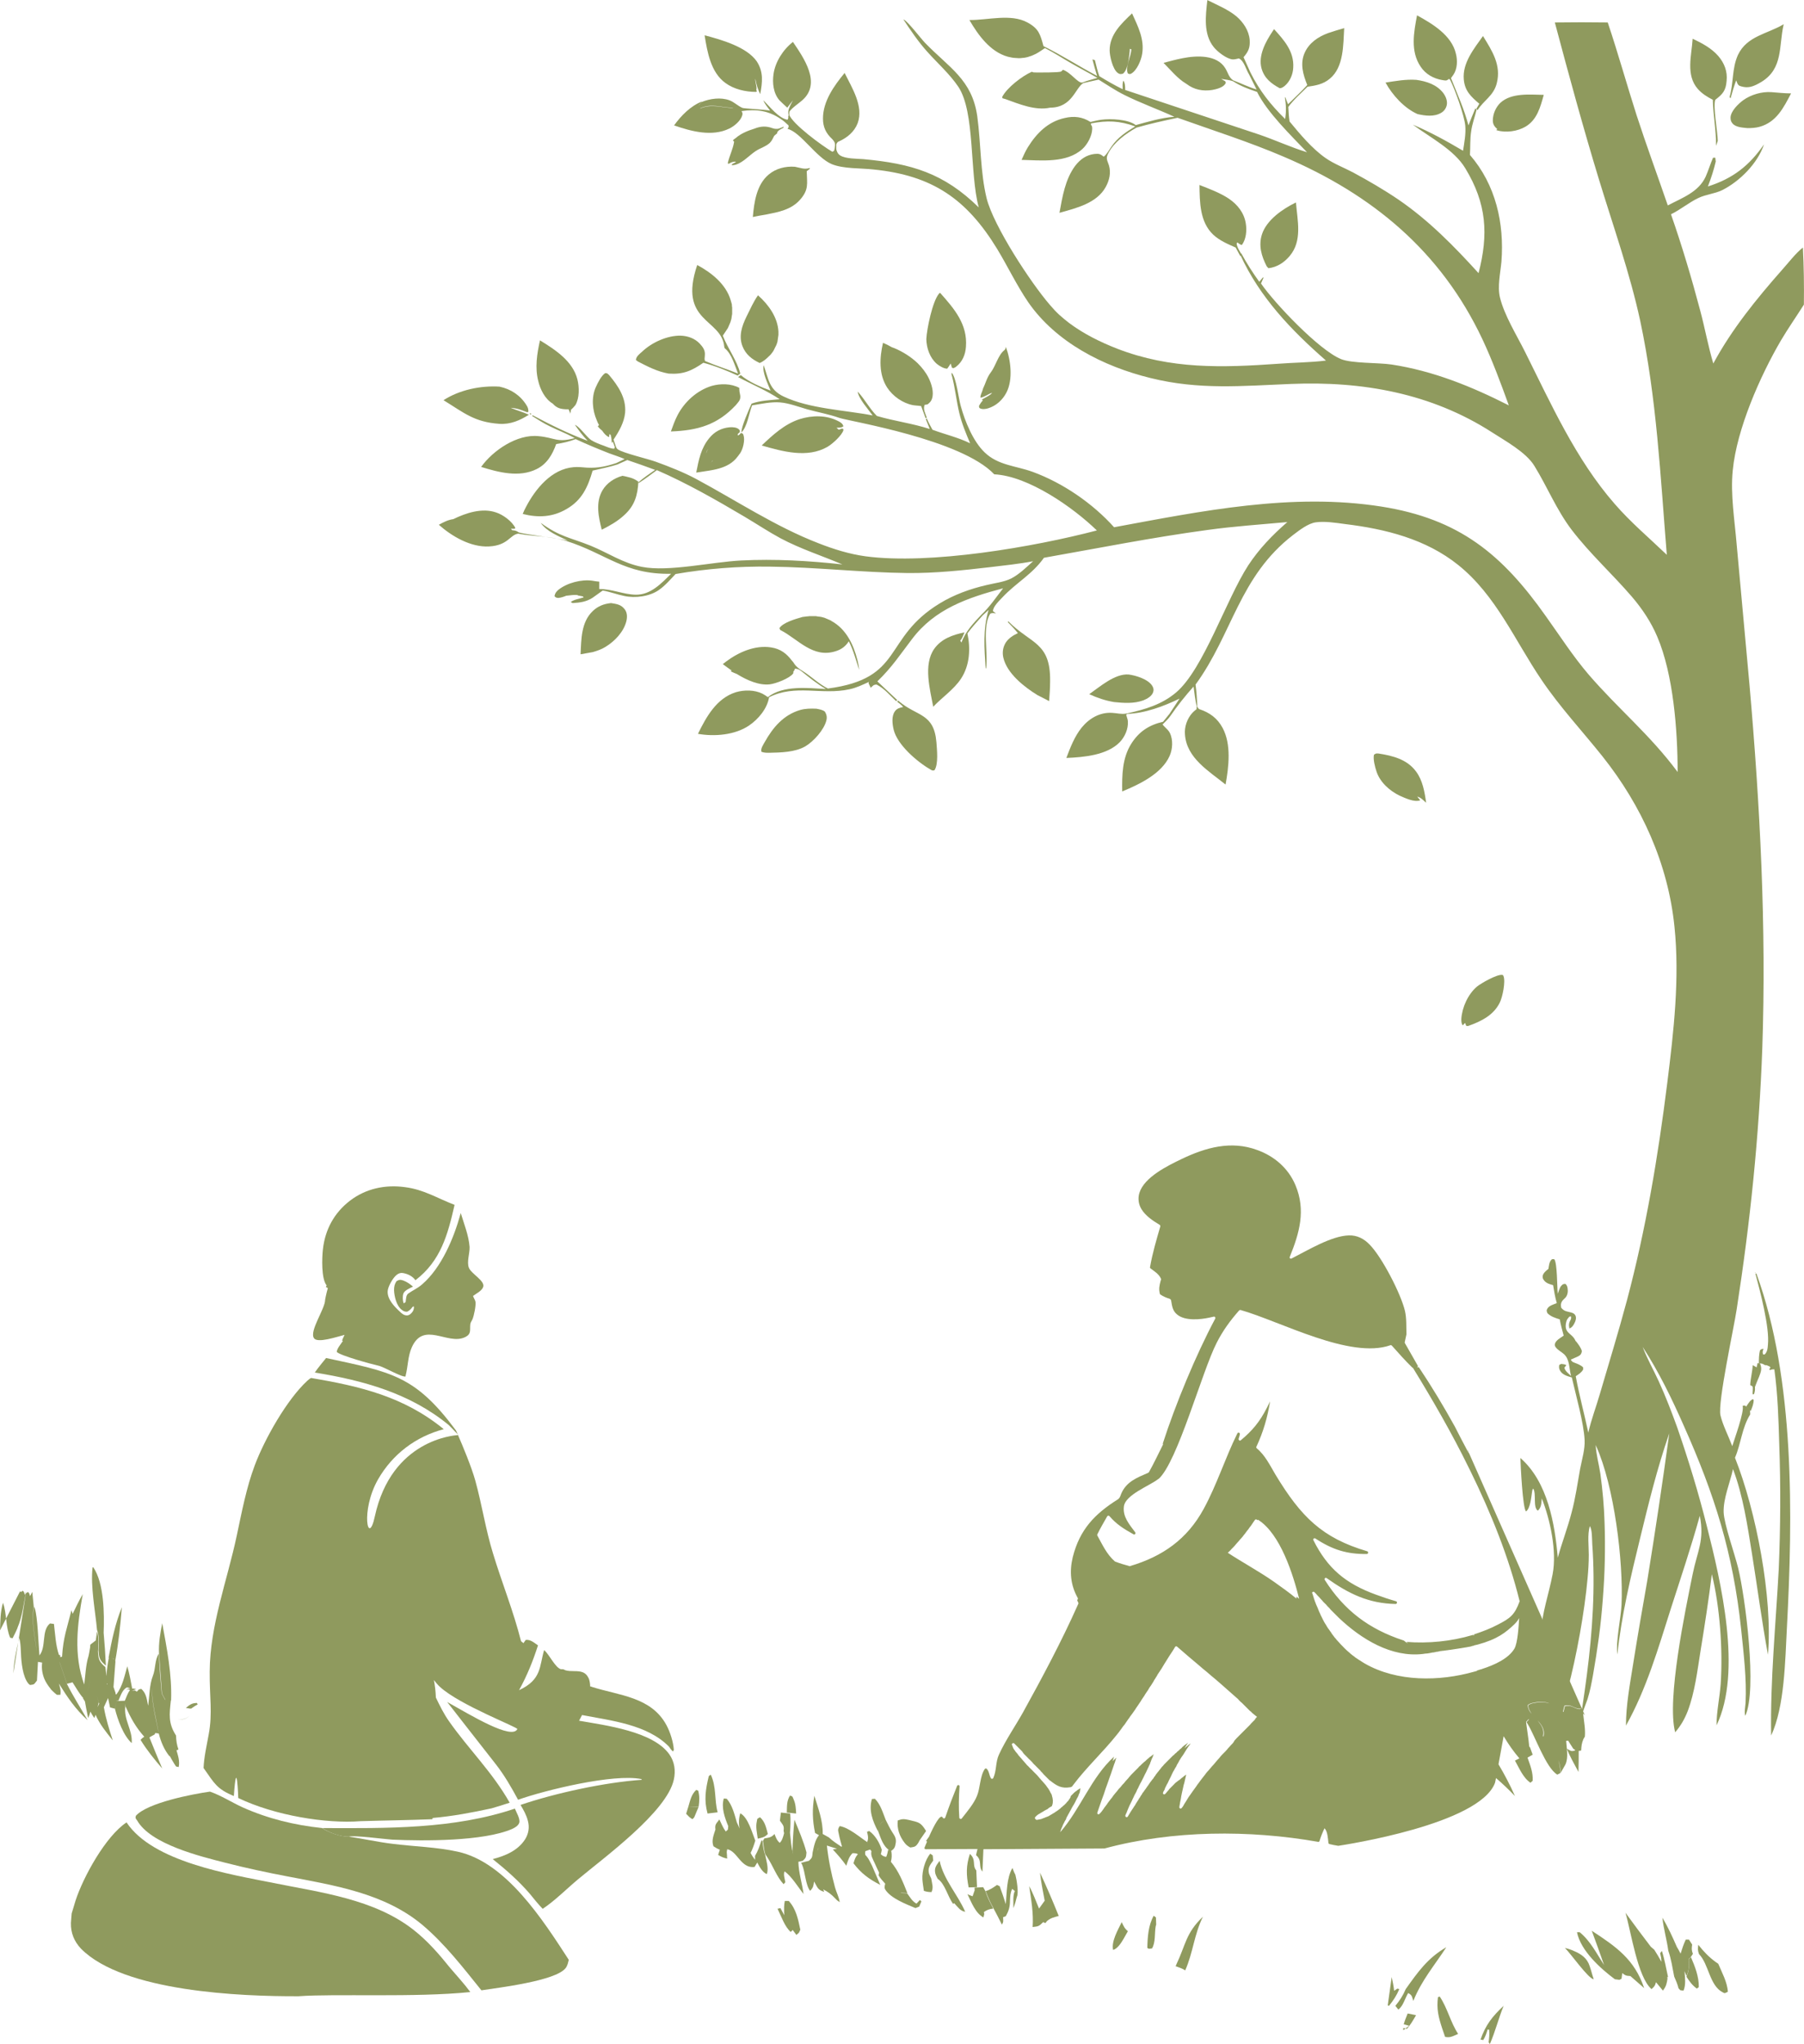
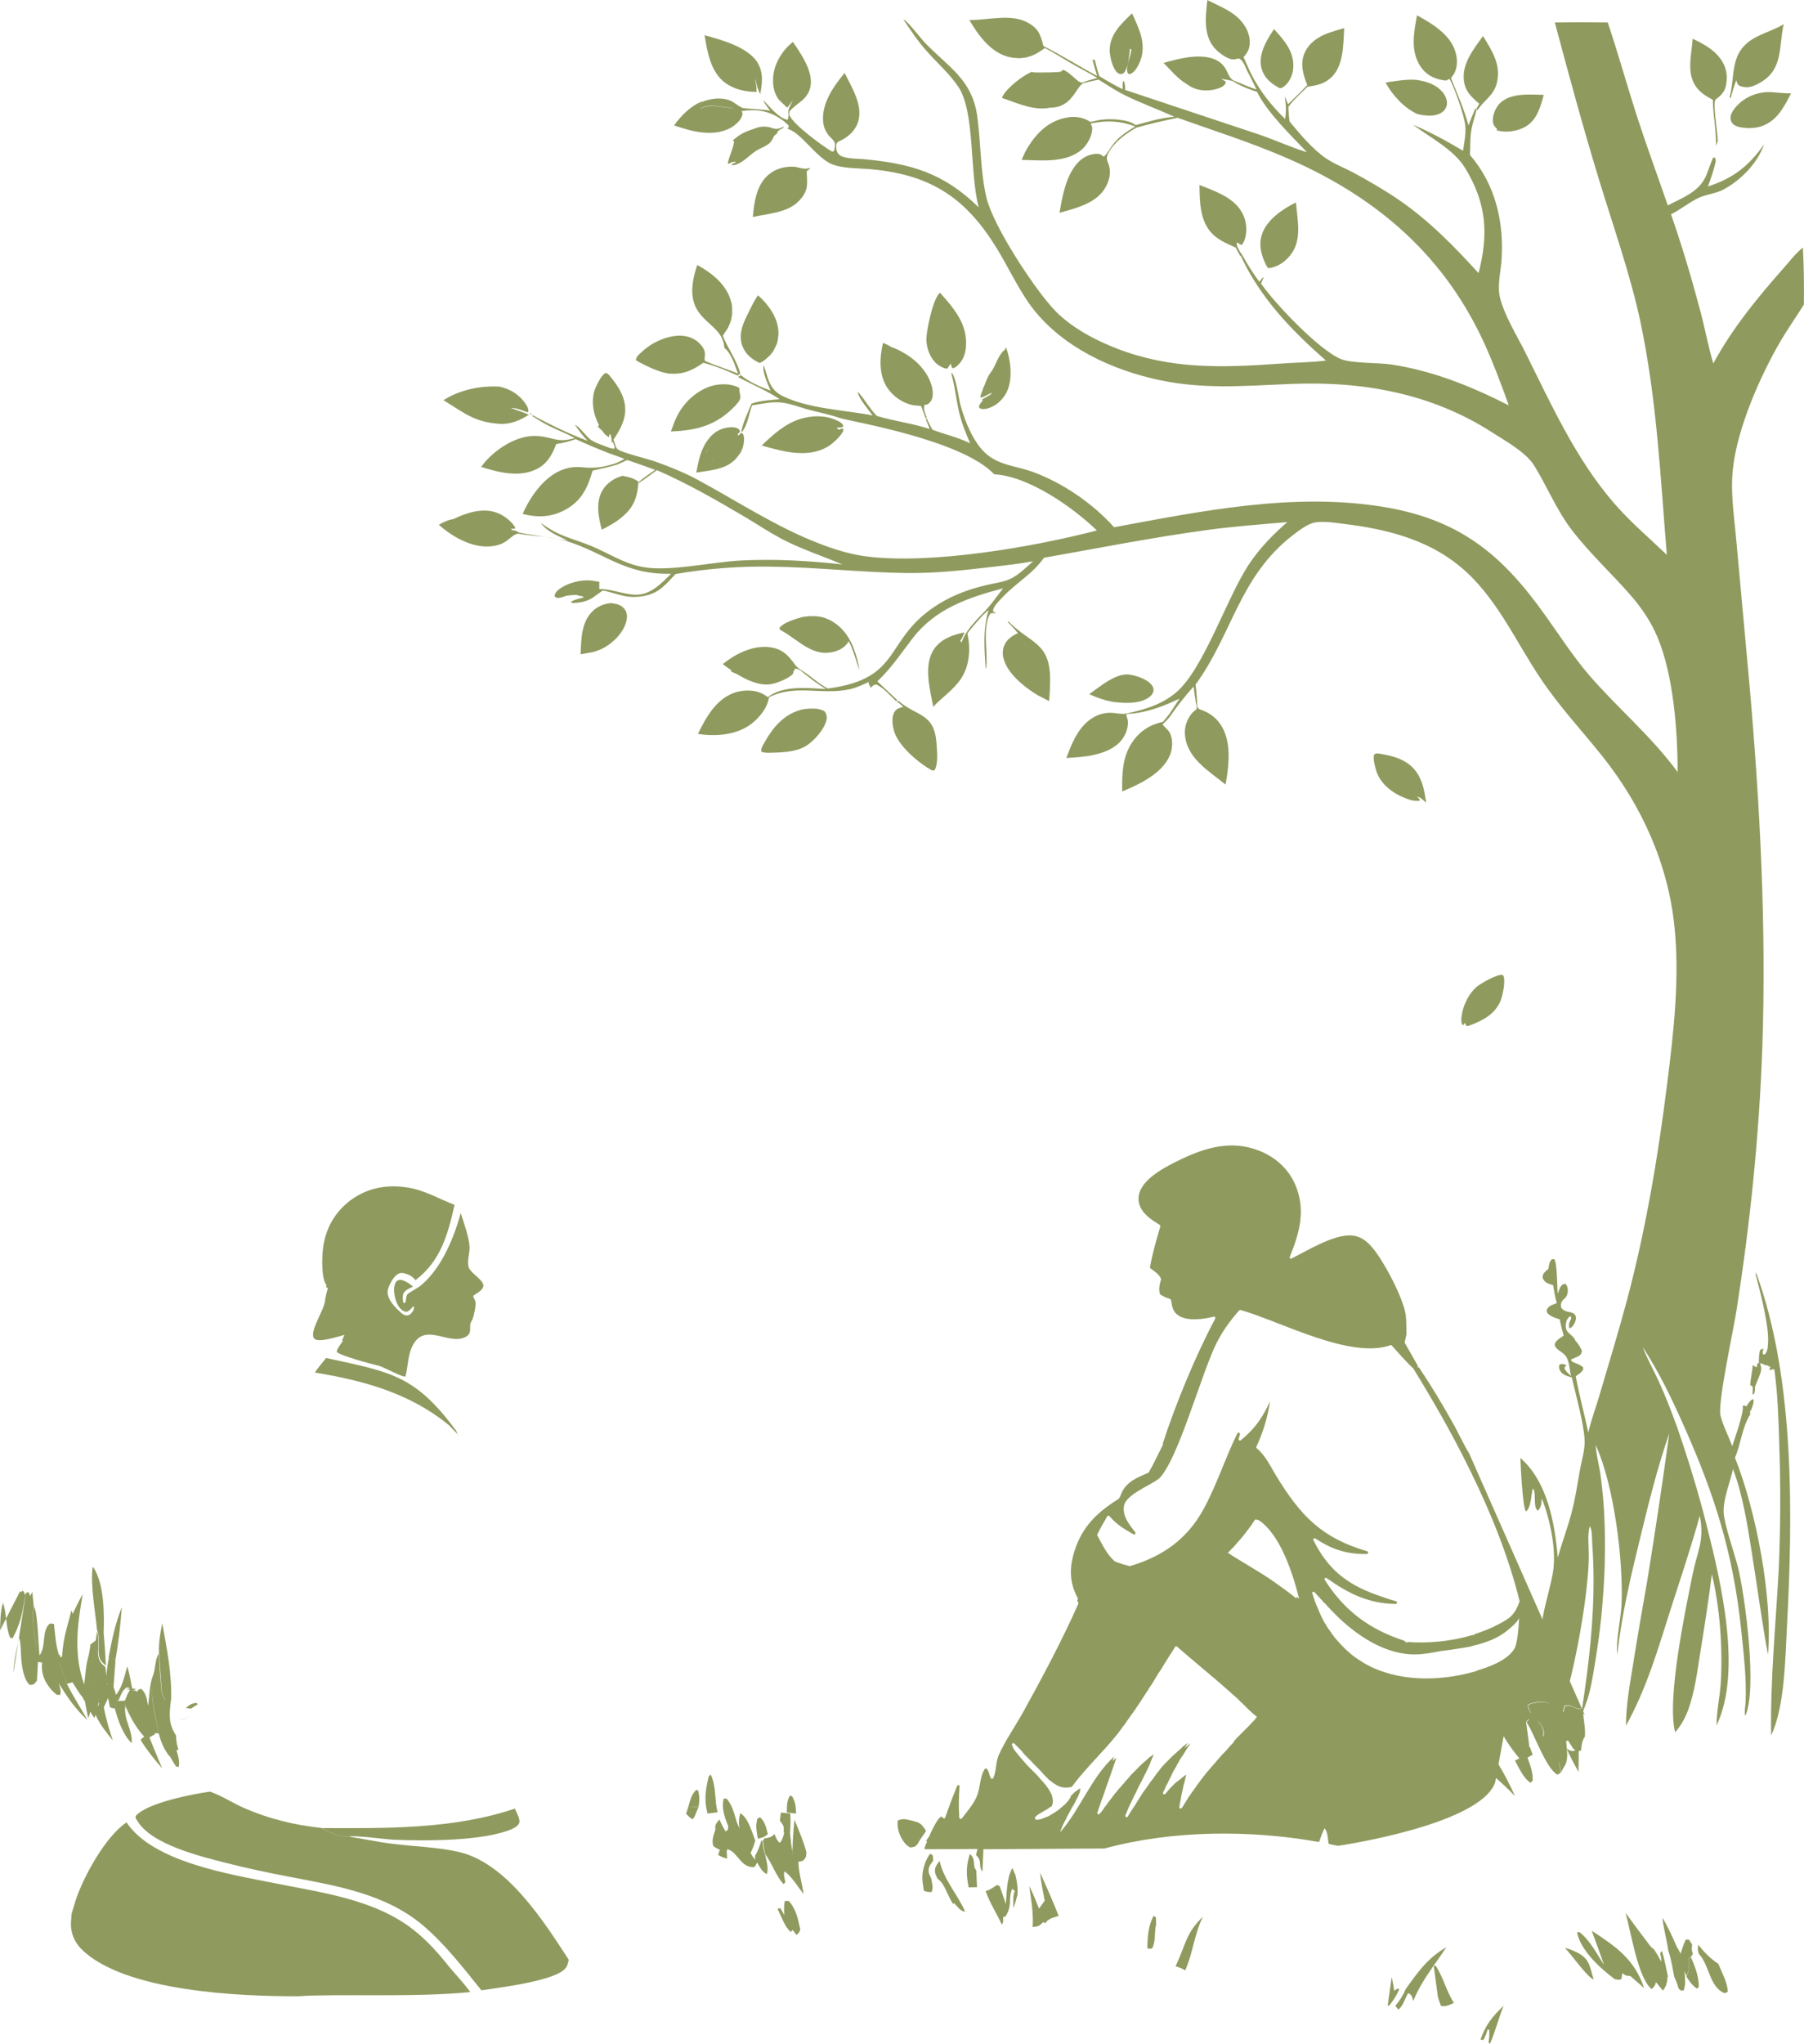
<svg xmlns="http://www.w3.org/2000/svg" xml:space="preserve" viewBox="2.68 -4.23 733.07 830.13">
  <path fill="#8F9A5E" d="M325.2 726.6c-.7-1.5-.2-1.1-1.5-1.6-1.4 2.2-1.2 4.4-1.3 6.9l3.8.4c-.1-2-.2-3.9-1-5.7zm-39.6-3.9c-2 1.9-2.4 4.1-3.2 6.8l4.2-.1c.3-2.3.4-4.1-.2-6.4l-.8-.3zm-3.2 6.8-.9 2.9c.9.9 1.4 1.6 2.6 2.2l.7-.8 1.8-4.3h-4.2zm32.3 11.1c-.7-2.5-1.1-5-3.2-6.8-1.3.8-1 .3-1.3 1.8-.5 2.2.1 4.6.4 6.9 1.7-.4 2.8-.5 4.1-1.9zM678 788.1l-.7.9c.3 1.3.5 2.3.5 3.5-.9-1.7-1.9-3.3-2.9-4.9l-1.4-1.2c-3.5-4.6-6.9-9.1-10.3-13.8 2.2 7.3 4.9 26.2 10.6 31 1.2-1.1 1.4-1.3 1.8-2.8l2.9 3.5v-.3.1l-1.5-4.9 1.5 4.9c1.3-1.7 1.5-2.9 1.8-4.9l-.2-.4.4-.1c-.8-3.6-1.4-7.2-2.5-10.6zm11.8 2.5-.9.9c0 .3.1.5.1.8.1 2.5-.1 4-1 6.3 1.3 2 2.3 3.4 4.2 4.8l.8-.6c.1-4.2-1.6-8.5-3.2-12.2zm-218.3-16.8c-2.2 3.9-2.5 8.7-2.6 13.1 1 .5.3.3 1.9.2 1.5-2.4 1-6.2 1.5-9l.2-.7-.1-2.9-.9-.7zm170.7 14.3c-1.1-.5-2.3-.9-3.6-1.2 2.4 2.3 9.5 12.5 11.7 12.7-.6-1.7-1-3.5-1.6-5.2-1-3.3-3.4-5-6.5-6.3zm-37.9 36 1.1.2c.9-1.4 1.3-2.7 1.8-4.3l.6.1c.2 1.8 0 3.4-.2 5.1l.5.7c2.2-5 3.5-10.4 5.6-15.5-4.6 4.3-7.3 7.7-9.4 13.7zm-204.6-61.9-.3-6.8c-1.8-2.1.1-4.3-2.6-6.7-1.6 4.9-1.5 8.5-.5 13.6l3.4-.1zm-18-12.9-1-.7c-2.1 2.5-3.4 7.2-3.2 10.4.1 1.6.4 3.2.6 4.7 1.2.4 1.9.5 3.1.5.9-1.9.2-3.4-.1-5.5-.3-.7-.9-1.7-1-2.4-.4-2.2.7-3.3 1.8-4.9l-.2-2.1z" />
-   <path fill="#8F9A5E" d="M689 792.2c0-.3-.1-.5-.1-.8l.9-.9.8-1.2c-.6-1.6-.5-2.2-.3-3.8l-1.3-2h-1.3c-.9 1.9-1.5 3.8-2.1 5.7-.5-1-1-1.9-1.5-2.7l-3.5 1.5 3.5-1.5c-1.8-4.1-3.6-8.1-5.9-11.9.5 4.6 1.8 8.9 2.4 13.4 1.2 3.4 1.7 7 2.4 10.5.7 1.6 1.4 3.2 1.8 4.9v-.1c1 1.1.4.7 2 .9 1-2.3.6-5.3.4-7.9l.8 2c.9-2.1 1.1-3.6 1-6.1zm-118.5 11.2-1.3.9c-.2-1.9-.6-3.8-1-5.6-.5 3.9-1.1 7.7-1.6 11.5l.5.2c1.8-2.2 3.1-4.2 4.2-6.8l-.8-.2zm-279-86.9-.8.6c-1.3 5.4-2 9.7-.5 15.2l4.1-.5c-1.4-5.1-.4-10.2-2.8-15.3zm93 35c-1.2 1.7-2.2 2.7-1.8 4.9.1.7.7 1.8 1 2.4 3 2 4 7.1 6.3 10.2l.4-.3c1.4 1.4 2.4 3.2 4.5 3.5-3.1-7.1-8.8-13.1-10.4-20.7zm40.8 4.8c.4 3.9 1.2 7.6 1.9 11.4l-2.3 3.2c-1.3-3.1-2.4-6.2-4-9.1.8 5.4 1.8 11 1.4 16.6 2.5-.3 2.5-.3 4.3-2l.9.4.6-.8c1.5-1.3 2.9-1.6 4.8-2.1-2.4-6-4.9-11.8-7.6-17.6zm-96.4-4.8c1.4-1.3 1.3-1.5 1.5-3.4-1.2-4.6-3.1-8.9-4.9-13.3-.4 4.3-.7 8.5-.8 12.8l.1.3.2.9c-.8-2.5-1-6-1.3-8.7.2-2.6.3-5.2.1-7.8l-3.8-.4-.4 3.3c1.2 1.8 1.8 2 1.5 4.1.1.3.1.7.2 1-.4 1.6-.9 3.2-1.8 3.9-1.2-1.1-1.5-2.1-2.1-3.6-1.2 1.4-2.3 1.5-4.1 1.8l-.6 1c.3 1.8.4 3.8 1 5.5l.8 1.2c2.3 3.5 3.8 7.9 6.6 10.9l.7-.8c-.2-1.3-.9-3.3-.3-4.4 2.7 1.8 5.6 6.5 7.7 9.2-.5-4.1-2-8.7-2.1-13.1l1.8-.4zM587 806.9c-.6 4.8.2 8 1.7 12.6l1.2 3.5c2.1.5 3.4-.4 5.3-1.2-3.2-4.9-4.3-10.5-7.5-15.2l-.7.3zm-106.3-13.3-.3.7c1.4.5 2.7.9 3.9 1.7 3.2-7.2 3.6-14.5 7.2-21.8-7 6.7-6.9 11.2-10.8 19.4zm219.3-.9c-2.9-2.1-5-4.3-7.2-7.1-.2 1.7-.3 2.2.3 3.8 4 4.1 4.2 12.7 9.6 15.5 1 .6.9.3 2.1-.2-.2-3.9-2.4-7.8-3.9-11.4l-.9-.6zm-123 15.7c3.3-8.3 8.6-14.4 13.4-21.8-7.6 4.4-11.5 10-16.5 17-1.1 2.6-2.4 4.6-4.2 6.8l1.2 1.5c2-1.4 2.7-4.6 4-6.7 1.7.9 1.5 1.5 2.1 3.2zm-205-73.5c-1.9-.4-2.6-.5-4.5.2-.4 3.3.7 6.4 2.7 9 .7 1 1.5 1.5 2.4 2 1.9-.3 2.2-.3 3.3-2 .2-.4.4-.8.6-1.1l2.5-3.6c-2.2-3.6-2.9-3.5-7-4.5zm277.5 45c1.7 4.6 3.4 9.3 5 13.9-3-4.6-5.5-9.7-9.9-13.3h-1.1c1.5 7.5 9.6 14.8 15.4 19.1l1.6.2h.1v.1l1-.5.3-2.3c1.3 1 1.5 1.1 3.3 1.2l5.6 4.9c-3.9-11.6-11.2-16.7-21.3-23.3z" />
-   <path fill="#8F9A5E" d="M574.7 813.5c-.6 1.5-1.2 2.9-1.6 4.4l2.2.6-1.5 1.1.6.1-.2.3c1.6-1.8 2.7-3.7 3.9-5.8l-3.4-.7zm-116.2-37.1c-1.5 3.1-4.3 7.8-3.5 11.3 1.8-.5 3.4-3 4.3-4.6.6-1 1.1-2 1.7-3-1.4-1.2-1.7-2-2.5-3.7zm114.4 43.9 1-.7-1-.2v.9zm-197.8-51.4c-1.8-1-2.6-2.6-3.8-4.2l-2.5-.1v-.1l2.6.1c-1.8-4.5-3.5-8.9-6.7-12.7.4-1.6.4-2.6.2-4.2l-.2-.1c1.5-1.1 1.7-1.6 2-3.5.2-1.6-.4-2.7-1.3-4-1.1-1.7-1.9-3.4-2.8-5.2-1.2-3-2.1-6.3-4.4-8.6l-1.2.1c-1.4 4.5.3 9 2.4 13 .5-.8.3-.3.7-1.8.5-1.9.9-1.7 2.5-2.6-1.6.9-2 .8-2.5 2.6-.4 1.5-.2 1-.6 1.8 1.1 2.9 2 6.2 4.7 7.9l-.6-.3c-.2 1.1-.4 1.9-.8 2.9-1-.1-1.6-.5-2.2-1.1.2-.6.3-1.1.4-1.8-.9-2.8-2.6-5.8-5.1-7.6l-.9.3c.3 1.2.6 2.2.3 3.5-.1.2-.2.5-.2.7.1.1.2.3.2.4-.1-.2-.2-.3-.2-.4-3.2-2.1-7.5-5.9-11.2-6.5-1 1.5-.6 1.8-.3 3.5.3 1.6.8 3.1 1.2 4.7l-.2.2c-1.8-1.2-3.5-2.3-5.1-3.8l-2.5-1.4c.1-5.4-1.8-10.3-3.4-15.5-.9 5.5-.8 9.8.3 15.1l1.6.9c-1.6 1.8-2.1 4.7-2.6 7-.2 1.9-.1 2.1-1.5 3.4l-3.2.8c.2.3.3.5.4.7 1.3 3 1.4 8.4 3.3 10.7 1.3-1.4 1.3-1.9 1.6-3.8 1.4 2.4 1.4 3.4 4.1 4.2l-.4-1c2.1 1.1 3.3 2 4.9 3.7.9.9.5.6 1.8 1.5-.2-1.9-1.4-4.1-1.9-6-1.5-5.5-2.7-11.3-3.3-17l4.1 1.3-1.7.3c2 2.1 3.8 4.2 5.5 6.6l.3-1c.6-1.7.9-2.7 2.2-4.1 1.1 0 1.7.1 2.2.4-1 1.1-1.3 2.1-1.8 3.7 3.2 4.2 6.3 6.4 10.9 8.8l-3.4-7.9c-.6-1.1-1.2-2.5-1.9-3.4-.3-.4-.6-.7-.8-.9-.1-.5-.1-1 0-1.5l2-.7v.1c.2.2.4.4.5.6-.4 1.8.6 3.2 1.3 4.8.6 1.4 1.2 2.6 1.8 3.9-.1.4-.1.7-.2 1.1.7 1.2 1.7 2.3 2.7 3.4-.2.9-.5 1.6.1 2.5 2.3 3.5 8.4 5.8 12.2 7.4l1.5-.6.9-2.1-.6-.6-1.4 1.5zm-40-22.6c.2-.1.4-.1.5-.1-.2 0-.3.1-.5.1-.1.5-.2.9-.2 1.3 0-.4 0-.8.2-1.3zm1.8 10.2c.2-.5.3-.9.3-1.4 0 .5-.1.9-.3 1.4zm1.1-8.5.7-2.8-.7 2.8zm65.1 15.8-.9-1.6-3.5.2v.8s0 .1.1.1l-.9 2.6c-.8-.3-1.5-.5-2.1-.9 1.6 3.3 3.2 7.7 6.5 9.5.4-1.7.4-1 .2-2.2 1.3-.9 2.2-1.2 3.8-1.4-1.3-2.5-2.4-4.6-3.2-7.1z" />
+   <path fill="#8F9A5E" d="M689 792.2c0-.3-.1-.5-.1-.8l.9-.9.8-1.2c-.6-1.6-.5-2.2-.3-3.8l-1.3-2h-1.3c-.9 1.9-1.5 3.8-2.1 5.7-.5-1-1-1.9-1.5-2.7l-3.5 1.5 3.5-1.5c-1.8-4.1-3.6-8.1-5.9-11.9.5 4.6 1.8 8.9 2.4 13.4 1.2 3.4 1.7 7 2.4 10.5.7 1.6 1.4 3.2 1.8 4.9v-.1c1 1.1.4.7 2 .9 1-2.3.6-5.3.4-7.9l.8 2c.9-2.1 1.1-3.6 1-6.1zm-118.5 11.2-1.3.9c-.2-1.9-.6-3.8-1-5.6-.5 3.9-1.1 7.7-1.6 11.5l.5.2c1.8-2.2 3.1-4.2 4.2-6.8l-.8-.2zm-279-86.9-.8.6c-1.3 5.4-2 9.7-.5 15.2l4.1-.5c-1.4-5.1-.4-10.2-2.8-15.3zm93 35c-1.2 1.7-2.2 2.7-1.8 4.9.1.7.7 1.8 1 2.4 3 2 4 7.1 6.3 10.2l.4-.3c1.4 1.4 2.4 3.2 4.5 3.5-3.1-7.1-8.8-13.1-10.4-20.7zm40.8 4.8c.4 3.9 1.2 7.6 1.9 11.4l-2.3 3.2c-1.3-3.1-2.4-6.2-4-9.1.8 5.4 1.8 11 1.4 16.6 2.5-.3 2.5-.3 4.3-2l.9.4.6-.8c1.5-1.3 2.9-1.6 4.8-2.1-2.4-6-4.9-11.8-7.6-17.6zm-96.4-4.8c1.4-1.3 1.3-1.5 1.5-3.4-1.2-4.6-3.1-8.9-4.9-13.3-.4 4.3-.7 8.5-.8 12.8l.1.3.2.9c-.8-2.5-1-6-1.3-8.7.2-2.6.3-5.2.1-7.8l-3.8-.4-.4 3.3c1.2 1.8 1.8 2 1.5 4.1.1.3.1.7.2 1-.4 1.6-.9 3.2-1.8 3.9-1.2-1.1-1.5-2.1-2.1-3.6-1.2 1.4-2.3 1.5-4.1 1.8l-.6 1c.3 1.8.4 3.8 1 5.5l.8 1.2c2.3 3.5 3.8 7.9 6.6 10.9l.7-.8c-.2-1.3-.9-3.3-.3-4.4 2.7 1.8 5.6 6.5 7.7 9.2-.5-4.1-2-8.7-2.1-13.1l1.8-.4zM587 806.9l1.2 3.5c2.1.5 3.4-.4 5.3-1.2-3.2-4.9-4.3-10.5-7.5-15.2l-.7.3zm-106.3-13.3-.3.7c1.4.5 2.7.9 3.9 1.7 3.2-7.2 3.6-14.5 7.2-21.8-7 6.7-6.9 11.2-10.8 19.4zm219.3-.9c-2.9-2.1-5-4.3-7.2-7.1-.2 1.7-.3 2.2.3 3.8 4 4.1 4.2 12.7 9.6 15.5 1 .6.9.3 2.1-.2-.2-3.9-2.4-7.8-3.9-11.4l-.9-.6zm-123 15.7c3.3-8.3 8.6-14.4 13.4-21.8-7.6 4.4-11.5 10-16.5 17-1.1 2.6-2.4 4.6-4.2 6.8l1.2 1.5c2-1.4 2.7-4.6 4-6.7 1.7.9 1.5 1.5 2.1 3.2zm-205-73.5c-1.9-.4-2.6-.5-4.5.2-.4 3.3.7 6.4 2.7 9 .7 1 1.5 1.5 2.4 2 1.9-.3 2.2-.3 3.3-2 .2-.4.4-.8.6-1.1l2.5-3.6c-2.2-3.6-2.9-3.5-7-4.5zm277.5 45c1.7 4.6 3.4 9.3 5 13.9-3-4.6-5.5-9.7-9.9-13.3h-1.1c1.5 7.5 9.6 14.8 15.4 19.1l1.6.2h.1v.1l1-.5.3-2.3c1.3 1 1.5 1.1 3.3 1.2l5.6 4.9c-3.9-11.6-11.2-16.7-21.3-23.3z" />
  <path fill="#8F9A5E" d="m414.4 755.2-.3-.8c-2.4 4-2.3 10.2-2.7 14.7-.8-2.5-1.6-4.9-2.5-7.3l-1.1-.5h-.1v.1c-1.5 1-2.7 1.9-4.5 2.4.9 2.4 1.9 4.7 3.2 7 1.2 2.2 2.3 4.4 3.4 6.6.8-1.2.5-1.6.5-3l1.1-.4c1.2-2.2 1.7-3.8 1.7-6.4.1-1.8.1-3 .9-4.7l1.1.9c-.9 1.3-.6 5.1-.6 6.9.6-1.5 1-3 1.4-4.6.8-1.5-.1-7.1-.6-8.9-.4-.8-.7-1.4-.9-2zm-101.9-11.8-.4-.2c-.7 2.2-1.4 4.3-2.6 6.3v1.6c-.7-.9-1.3-1.8-1.8-2.8.8-1.6 1.4-3.3 1.9-5-1.3-3.2-2.9-9.4-6.1-11.1-.6 1.9-.7 4-.3 6.2-.4-.9-.7-1.7-1.1-2.5l-1.5.6 1.5-.6c-1-3.4-1.8-6.9-4.1-9.6l-1.2-.1c-1.1 3.7.4 7.8 1.8 11.2-.2 1.8.2 1.1-1 2.2-1.1-1.5-1.8-3.2-2.6-4.9-1.2 1.7-1.9 1.9-1.6 4.1-.7 2.2-1.7 4.5-.8 6.8.9.6 1.6 1 2.6 1.4l-.7 2.1c1.3.8 2.2 1.2 3.7 1.5-.1-.4-.1-.8-.1-1.3-.1-1.7-.2-1 .1-2.5 4.2.8 5.5 7.9 11.1 7.2l1.1-1.8c.9 1.7 2.1 4 3.9 4.7.8-2.4-.2-5.4-.7-7.9-.7-1.8-.9-3.8-1.1-5.6zm9.1 24.4v.1-.1c-.1.4-.1.8-.2 1.2-.1.8-.1 1.6-.1 2.3 0 .8 0 1.5.1 2.3l-1.6-2.9-1.2.3s0 .1.1.1c1.5 3 2.8 7.1 5.3 9.3l.8-.8 1.5 2c1.4-1.2.8-.5 1.6-2.1-.9-4.3-1.7-8.4-4.7-11.7h-1.6zM130.3 539.3c1.5 2 8.9-.5 12.4-1.4-.2.5-.5 1-.7 1.5l-.3.8.3.2-1.4 2c-.6.9-.9 1.4-1.1 2.4 1.3 1.5 14.2 5 16.9 5.6 2.4.5 9.5 4.8 11.1 4.4v-.3c1-3.9.9-7.9 2.5-11.5 4.8-10.8 14.5-.9 21.5-4.1 2.9-1.3 2-2.9 2.3-5.4.1-.7.6-1.3.9-2 .6-1.5 1.4-5.3 1.2-7-.1-.7-.8-1.7-1-2.4 1.3-1 3.5-2 4.1-3.6 1-2.5-4.9-5.4-5.8-7.9-.9-2.4.4-5.8.3-8.4-.3-4.5-2.3-9.5-3.6-13.8 0 .2-.1.3-.1.4-2.7 9.8-7.7 21.8-15.6 28.6-1.8 1.6-3.8 2.4-5.6 3.7-1 .7-.9 2.4-1.1 3.5l-.8.5c-.4-1.1-.5-2.8-.1-4 .5-1.3 2.7-2.2 3.9-2.8-1.3-1.1-2.4-1.9-4-2.5-1.2-.4-1.7-.3-2.7.3-.8 1.2-1 2.2-1 3.7.1 2.5 1 6.3 3.1 7.9.8.6 1.2.8 2.2.8 1-.5 1.5-1 2.1-1.8l.3-.3h.4c0 .9-.2 1.7-.8 2.4-.6.7-1.2 1.2-2.1 1.2-1.1 0-2-.7-2.7-1.4-2.4-2.2-5.2-5.1-5.1-8.3 0-1.8 2.1-5.6 3.7-6.8.8-.6 1.6-.9 2.6-.7 2.1.4 3.8 1.3 5 2.9 10.3-7.9 13.1-18.4 15.9-30.6-7.3-2.8-12.4-6.2-20.2-7.2-8-1.1-15.9.6-22.3 5.5s-10.1 11.7-11 19.7c-.4 3.5-.7 12 1.5 14.7l-.3.7c.3.1.5.2.8.4-.7 2.4-1.1 4.7-1.1 4.7 0 3.8-6.6 12.8-4.5 15.7zM162 742.9c12.8.6 37.1.7 48.7-4.3 1.1-.5 2.6-1.3 3-2.6.4-1.6-1.2-4.2-1.8-5.7-24.8 8.4-52.4 8-78.2 7.9 2.6 1.9 7.6 3.6 10.8 3.5 1.6-.7 14.5 1 17.5 1.2zm-26.8-195.6s-3.5 4.2-4.6 5.9c19.7 3.2 38.7 8.4 54.4 21.3 0 0 2.9 2.9 3.7 3.8-.5-1.1-.8-1.8-.9-1.8-16.5-22.2-26.2-23.5-52.6-29.2zm53.5 31.1c.1.1.1.2.1.3h.1c0-.1 0-.2-.2-.3z" />
-   <path fill="#8F9A5E" d="M238 694.6c.4-.8.8-1.5 1.2-2.3 11.9 2.3 26.4 3.8 35.3 12.8.5.8 1 1.4 1.6 2l.4-.6c-.2-3.3-1.5-7.3-3-10.1-6.2-11.5-19.2-12-30.2-15.5l-.5-.2h-.3c0-1.1-.2-2.2-.5-3.1-.6-1.3-1.3-2.2-2.6-2.7-2.1-.8-4.8-.1-7-.8-.9-.5-.9-.4-1.8-.4-2.4-.8-4.5-5.7-6.8-7.8-2 6.6-.9 12-10.2 16.3 3.3-6 5.6-11.7 7.7-18.2-1.5-1-3.1-2.5-5-2.2l-.9 1.3-1-.8c-3-12-7.8-23.8-11.4-35.7-3-9.7-4.5-19.9-7.2-29.6-1.5-5.4-5.2-14.3-7-18.4-1.5.1-27 1.8-33.8 33-2.7 12.7-6-2.2 1.3-15 5.9-10.3 15.4-17.4 26.7-20.4-16.1-13.2-33.9-17.4-53.9-20.8-.5.2-1.1.8-1.5 1.1-8.3 7.6-17.4 23.7-21.4 34.4-3.4 9-5.3 19.1-7.3 28.5-3.9 18.4-10.9 36.4-11 55.2-.1 10.1 1.2 17-.4 25.5-.8 4.5-1.9 9.1-2.1 13.7 4.5 6.4 5.4 8.5 12.3 11.4 1.2-17.1 1.8.8 1.8.8 14.8 7.1 35.8 10.5 49.7 9.4 9.7-.3 19.5-.4 29.2-.8 0-.2.1-.4.1-.5 8.1-.7 16-2.2 23.9-3.9 2.5-.7 4.9-1.5 7.4-2.3-7.1-12.5-16.5-21.5-24.6-33-2.2-3.1-3.8-6.4-5.4-9.7-.1-2.7-.4-5-.8-7.1.8 1 1.6 2 2.5 2.8 8.1 7.4 31.8 16.4 31.4 17.1-2.2 4.5-18.7-5.5-28.5-11 0 0 14.1 18.1 19.7 25.2 3.6 4.6 6.4 9.5 9.1 14.5 11-3.9 38.8-10.7 50.1-8.4l.2.3c-14.9 1-35.2 5.4-49.3 10.2 1.2 2 2.4 4.1 3 6.5.7 2.6.3 5.1-1.1 7.4-2.9 4.6-8.1 6.8-13.2 8.1 5.4 4.3 10.5 8.8 15 14 1.7 2.1 3.4 4.2 5.3 6.2 5-3.3 9.8-8.2 14.5-12.1 10.4-8.7 36-27.3 38.8-40.4.8-3.6.3-7.2-1.8-10.2-6.6-9.4-25.9-11.8-36.7-13.7z" />
  <path fill="#8F9A5E" d="M188.7 747.8c-8.5-1.9-17.9-2.1-26.5-3.2-6-.7-11.9-2.1-17.8-2.9-3.2 0-8.1-1.6-10.8-3.5-11.3-1.2-22-3.8-32.3-8.4-4.4-2-8.7-4.8-13.3-6.4-7.1 1-25.3 4.5-30.1 9.8-.3 1-.1 1.1.5 1.9 5.5 9.7 25.7 14.6 35.9 17.2 8.2 2.1 16.6 3.9 25 5.5 19.2 3.7 39.6 6.8 55.1 19.8 9 7.6 16.5 17.3 23.9 26.5 7.1-1.1 30.1-3.8 34.2-9 .8-1 1-2.2 1.3-3.4-10.4-16-25.4-39.6-45.1-43.9z" />
  <path fill="#8F9A5E" d="M170.8 779.6c-16-12.6-37.7-15.2-57-19.1-17.9-3.6-49-8.5-59.7-24.6-8.5 5.6-17.6 22.2-20.7 31.7l-1.6 5.3c-.1 1.3-.2 2.5-.3 3.8-.1 4.1 1.3 7.5 4.1 10.5 17.3 17.5 65 19.4 88.4 19.3 14.8-1.1 47.4.6 69.8-1.7-2.5-3.4-5.5-6.6-8.2-9.8-4.5-5.6-9.2-11-14.8-15.4zm-99.2-70.8c.6 1.1 1.2 2.2 1.9 3.3 1 1.4.3 1 1.8 1.3.5-2.5-.3-4.7-1-7.1-1.2.8-1.8 1.2-2.7 2.5zm11.1-21.4.3.6c-.8.4-1.5.9-2.4 1.5v.1l-.6.1-1.8-.3c1.5-1.2 2.4-2 4.5-2zm-7.7 6.8c2.3-.3 2.9-.1 4.7-1.6-1.8 1.6-2.5 1.4-4.7 1.6zM42.7 666c.2 2.8.3 3.8 2.4 5.7.2.2.4.4.6.5-.2-4.5-.5-8.9-.9-13.3.3-7.6.2-20.1-4.2-26.6h-.3c-.9 7.7 1.1 17.6 1.8 25.4 1 2.6.7 5.5.6 8.3z" />
  <path fill="#8F9A5E" d="m10.8 642.1.5.2.6-.5.5.5.4 1.2.4-.9c-.9 4.6-1.5 9.9-3.4 14.2v.1c-.6 1.5-1.3 2.8-2 4.2l-1-.2c-1.9-4.5-1.3-9.6-2.9-14.2-1.1 3.7-1.1 7.4-1.2 11.2m5.4 17.5c.2-5 1.3-9.7 2.4-14.5.1.4.2.9.3 1.4.3 1.7.3 3.2.4 4.9.1 3.5.7 9.6 3 12.3.2.3.5.4.7.6 2-.2 1.6-.4 2.8-1.8l.4-7.5v-.1l1.7.3c-.3 2.5.1 4.6.9 6.6.6 1.4 1.4 2.6 2.5 4 .1.2.2.3.3.4l.6.6c.6.6 1.1 1 1.7 1.5h1.4c.3-1.8-.1-2.9-.6-4.6 3.5 5.6 6.7 10.4 11.7 14.9-2.8-4.9-5.9-9.7-8.4-14.7l-3-8.8v-.1l3 8.8 2.3-.6v.1c1.4 2.1 2.6 4.4 4.3 6.3l-.1.1c.3.4.5.9.8 1.3.4 2.2.8 4.5 1.3 6.7.4-.8.7-1.7.9-2.6.5.9 1 1.8 1.6 2.6.2-.5.4-.9.5-1.3 1.8 4 4.3 7 7 10.4-1.4-4.4-2.8-8.7-3.6-13.4v-.1l1.7-3.7.8 3.8 1.9.5v-.1l.1.1.7-3.1v-.1h.7c.7-1.6 1.4-3.9 2.8-5 .8-.7.8-.3 2-.1l-1.7.6 1.2-.1.4.3c-1 1.2-1.5 3-2.1 4.3l-3.3.1-.7 3.2c1.1 4.4 3.4 10.8 6.8 13.9.4-5.4-3.3-9.4-2.6-14.9l-.1-1.1.2 1.1c2.2 4.9 4.2 8.5 7.6 12.3-.6.4-1 .7-1.5 1.3 2.6 4.2 5.6 7.9 8.8 11.6-1.8-4.2-3.5-8.4-5.2-12.6.7-.5 1.4-.8 2.1-1.2l.3-.6 1.4.2c-.9-5-3.2-13.3-2.7-19.1-.4 5.8 1.9 14.1 2.7 19.1.9 3.5 2.2 6.6 4.4 9.3.9-1.3 1.5-1.7 2.8-2.5l.8-.3c-.7-2-.9-3.5-1-5.7-3.2-5-2.7-8.5-2.1-14.2h.1c.4-10.5-1.7-21.1-3.6-31.4-.8 4.1-1.5 8-1.3 12.3.4 5.4.8 10.8 1.2 16.3l1.4 2.5h-.1l-1.4-2.5c-.5-5.4-.9-10.8-1.2-16.2-1.7 2.6-1.2 5.9-2.4 9-1.4 3.5-1.4 8.4-1.9 12.1l-.2-.8c-.4-2.3-.8-4.5-2.7-6.1v.1l-.9.2-.8.9-.8-.5-1.2.1 1.7-.6c-.9-.2-1.1-.4-1.6-.2-.6-3.1-1.1-6.1-2-9.1-1.1 3.8-1.9 8.1-4.4 11.4h-.3l-.1-.7-.8-2.3.8-10.5h-.1c1.3-7.2 2.1-14.5 2.7-21.9-2.7 6.7-4.1 13.4-5.4 20.5 0 0 .1 0 .1.1-.5 2.5-.8 4.9-1 7.4-.1-1.2-.2-2.4-.4-3.7-.2-.2-.4-.3-.6-.5-2.1-2-2.2-2.9-2.4-5.7.1-2.7.5-5.6-.4-8.2l-.5 3.6-2.2 1.7c-.1.4-.1.8-.1 1.1-.2 1.3-.4 2.5-.7 3.8v-.1c-1.1 3.6-1.2 7.7-1.7 11.4-4.4-12.1-2.8-24.3-.6-36.7-1.5 2.6-2.8 5.3-4.1 8-1.2 4.9-2.1 9.1-2.4 13.3.3-4.2 1.2-8.4 2.4-13.3l-.5-1.5c-1.8 7.5-3.3 10.8-3.8 18.9l-.8.2.1-.7-.6-.3c-1.3-3.9-1.5-8.4-2-12.5l-1.6-.2c-3.6 2.9-1.4 9.4-4.3 13-.4-4.7-.7-15.7-1.9-19.2l-.3-.6c-1.2 6.3.5 12.2 1.1 18.2-.7-6-2.3-12-1.2-18.2l-.6-6-.9 1.7-.4-1.2-.5-.5-.6.5-.3-.2.2-.4m26.1 33.1s0-.1 0 0c-.3 3.5-.2 5.8-1.8 8.4 1.6-2.6 1.5-5 1.8-8.4zm2.7 9-.6-2.6c-.1-.4-.2-.8-.3-1.1.1.4.2.8.3 1.1l.6 2.6.7 2.8.2.6-.7 1.4c.2-.7.4-1.3.5-1.9l-.7-2.9zm7.5-14.5c-.5-.2-.9-.3-1.3-.6.4.2.8.4 1.3.6zm-3.5 9.6.2.4-.2.1v-.5zM599 584.5c.2.3.4.6.5.9 0 .2 0 .4.1.6-.2-.3-.4-.7-.6-1-1.8-3.3-3.5-6.7-5.1-9.8-4.6-8.3-9.4-16.3-14.7-24.2l-1.2.3.4-.1c.4-.1.5-.5.4-.8l-5.2-9.1c-.1-.1-.1-.3-.1-.4l.7-3.2v-.1c-.1-3 .1-6.4-.6-9.4-1.6-6.9-9.4-22-14.4-27-2.3-2.4-5.1-3.8-8.4-3.7-7.1.2-16.6 6-23.3 9.4-.5.2-.9-.2-.7-.7 3.9-9.6 6.6-18.9 2.3-29.1-2.9-6.9-8.6-11.8-15.6-14.3-10.6-3.9-20.9-1-30.7 3.7-5.6 2.7-15.1 7.3-17.1 13.7-.7 2.2-.4 4.6.8 6.6 1.6 2.7 4.7 4.8 7.4 6.4.2.1.3.4.3.6-1.6 5.5-3.2 10.9-4.2 16.6-.1.2.1.4.2.5 1.6 1.2 3.4 2.3 4.2 4.1.1.1.1.3.1.4l-.2.6c-.5 1.9-.8 3.3-.3 5.2.1.2.1.3.2.3 1.3.9 2.4 1.3 3.9 1.8.2.1.3.3.4.4l.1.4c.4 2.3.6 4.1 2.5 5.6 3.2 2.6 9.3 2 13 1.2.6-.1 1.2-.3 1.8-.4.5-.1.8.4.6.8-7.9 14.8-16.2 34.9-21.3 50.7 0 .2.1.3.1.4-1.9 3.8-3.7 7.6-5.7 11.2l-.3.3c-4.6 2-8.9 3.6-11 8.5l-.3.8c-.3.8-.2.5-.7 1.2l-.2.2c-9.6 6-15.7 12.4-18.5 23.6-1.4 5.8-.9 11.3 2 16.5.1.2.1.3.1.4l-.2.4c-.1.1-.1.3 0 .4.5 1.2.6.7.1 1.8-6.5 14.6-14.4 29.4-22.2 43.5-3.2 5.7-7.1 11.3-9.8 17.2-1.4 3-.9 6.5-2.3 9.5-.2.4-.8.4-1 0-.7-1.3-.7-2.9-1.7-3.8-.3-.2-.6-.1-.8.2-1.9 2.8-1.8 7.7-3.1 10.8-1.2 3.1-4 6.4-6.2 9.2-.3.4-.9.2-1-.3-.3-4.3-.2-8.4.1-12.7.1-.6-.8-.8-1-.2-1.7 4.2-3.3 8.4-4.8 12.8-.2.5-.8.5-1 .1-.9-2-3.7 3.4-5.6 7.7l-1.2 1.7c.1.1.3.2.4.3-.4 1-.8 1.8-1 2.4-.2.4.1.7.5.7l21-.1-.6 2.5c2.7 2.3.8 4.5 2.6 6.7l.4-9.1 49-.3h.2c27.7-7.5 59-7.6 86.8-2.7.3.1.5-.1.6-.4.5-1.7 1.2-3.4 2-5.1.2.2.3.3.4.5.8 1.2 1 3.4 1.2 5.4 0 .3.2.4.4.5 1.2.3 2.3.5 3.5.7h.2c2.5-.4 57.4-8.7 63.6-25.6l.4-1.9c2.7 2.3 5.2 4.7 7.7 7.3-2-4.5-4.2-8.7-6.7-12.9l2.1-11.4c1.9 3.2 4 6.2 6.4 9l-1.8.9c1.7 3 3.3 7 6.3 9l.9-.8c.2-3.3-1-6.3-2.1-9.4l2.1-1.2-1.1-3-.3-.3c-.3-3.4-.9-6.7-1.3-10l1-1.1c.1.1.2.1.2.1l-1 1.1.5.8c3 4.9 7.4 17.8 12 20.5l1.2-.6c.1-1.9-.3-3.6-.8-5.3.6 1.6 1 3.4.9 5.3l2-3.5c1.3-2.8.5-6.6.3-9.6l.8-.1 2.1 3.3c.3.2.5.3.7.4v.3c-1.7.5-1.7.1-3.3-.7 1.2 3.2 3.1 6.3 4.7 9.4.1-2.8.1-5.7.1-8.5.3-.1.6-.1 1-.2.1-1.8.2-2.9.9-4.6.2-.4.4-.7.6-1 .3-3-.4-6.4-.7-9.4.3.2.5.5.7.7m-134.2 1.9-.9.9c-.4.4-.7.7-1 1.1l-1.5 1.5-.6.6-2.1 2.1-.5.5c-.6.6-1.1 1.1-1.6 1.7-.3.7-.6.9-.8 1.2-.5.5-.9.9-1.3 1.4-.3.3-.6.6-.8.9-.4.5-.8.9-1.2 1.3l-.9.9c-.4.4-.8.9-1.1 1.3-.3.3-.6.7-.9 1-.4.4-.7.9-1.1 1.3-.3.4-.6.7-.9 1-.4.4-.7.9-1.1 1.3-.3.4-.6.7-.9 1-.4.4-.7.9-1 1.3-.3.4-.6.7-.8 1-.4.5-.7.9-1 1.3-.3.4-.5.7-.8 1.1-.4.5-.7.9-1 1.4l-.8 1.1c-.4.5-.7 1-1 1.4-.3.4-.5.7-.7 1-.4.5-.7 1-1 1.5-.2.3-.4.7-.6 1-.4.6-.8 1.2-1.1 1.8-.2.3-.3.5-.5.7 0 0 0 .1-.1.1-.3.5-1 .3-1-.3.1-.3.1-.5.1-.7.1-.4.2-.7.2-1.1.2-.9.4-1.8.5-2.7.1-.3.1-.6.2-1 .3-1.2.5-2.3.8-3.6.1-.2.1-.4.2-.6.3-1.2.5-2.3.8-3.5-.4.3-.8.5-1.1.8-.1.1-.2.1-.2.2-.2.2-.5.3-.7.5l-.3.3c-.2.2-.5.4-.7.5-.1.1-.2.2-.3.2-.3.3-.6.5-.9.7l-.1.1c-.3.2-.5.5-.7.7l-.3.3-.6.6-.3.3-.6.6c-.1.1-.2.2-.2.3-.3.3-.5.6-.7.8l-.1.1c-.2.3-.4.5-.6.7l-.1.1c-.4.5-1.1.1-.9-.5.1-.1.1-.2.1-.3.1-.2.2-.4.3-.5.2-.3.3-.6.4-1l.3-.6c.2-.3.3-.7.5-1 .1-.2.2-.3.3-.5.2-.4.4-.9.6-1.3.1-.1.1-.1.1-.2.3-.5.5-1 .7-1.4.1-.2.2-.3.2-.5.2-.4.4-.7.5-1 .1-.2.2-.4.3-.5.2-.3.3-.6.5-.9.1-.2.2-.4.3-.5.2-.3.4-.6.5-1 .1-.2.2-.3.3-.5.3-.4.5-.9.7-1.3 0-.1.1-.1.1-.1.3-.5.5-.9.8-1.3.1-.2.2-.3.3-.4l.6-.9.3-.5c.2-.3.4-.6.5-.8l.3-.5.6-.9c.1-.2.2-.3.3-.4.3-.4.6-.8.8-1.2-.9.7-1.7 1.3-2.5 2 .5-.8 1-1.6 1.5-2.3-.4.3-.7.6-1.1.8-.1.1-.3.2-.4.3-.3.2-.5.4-.7.6-.2.1-.3.2-.4.4-.2.2-.4.4-.6.5-.2.1-.3.3-.4.4-.2.2-.4.4-.6.5-.2.1-.3.3-.4.4-.2.2-.4.4-.6.5-.2.1-.3.3-.4.4-.2.2-.4.4-.6.5l-.4.4-.6.6-.4.4-.6.6-.3.3-.9.9c-.3.3-.6.6-.8.9l-.3.3c-.2.2-.4.4-.5.6-.1.1-.2.3-.3.4-.2.2-.3.4-.5.6-.1.2-.2.3-.3.4-.2.2-.3.4-.5.6-.1.2-.2.3-.3.4-.2.2-.3.4-.4.6-.1.2-.2.3-.3.4-.2.2-.3.4-.4.6s-.2.3-.3.4l-.5.6c-.1.2-.2.3-.3.4-.2.2-.3.5-.5.7-.1.1-.2.2-.2.3-.3.4-.5.7-.7 1 0 .1-.1.1-.1.1l-.6.9c-.1.1-.2.3-.3.4-.2.2-.3.5-.5.7-.1.2-.2.3-.3.4-.2.2-.3.4-.4.6l-.3.5c-.2.2-.3.4-.4.6l-.3.5c-.2.2-.3.4-.4.6l-.3.5c-.1.2-.3.4-.4.6l-.3.5c-.2.2-.3.5-.4.7-.1.2-.2.3-.3.4-.2.3-.4.6-.5.8l-.2.3c-.1.2-.3.4-.4.6-.3.5-.7 1-1 1.6l-.2.3c-.2.3-.3.5-.4.7-.4.6-1.2.2-1-.5.2-.4.3-.8.5-1.1.1-.1.1-.2.1-.3.2-.6.5-1.1.7-1.7.1-.2.2-.3.2-.5l.6-1.2.3-.6c.2-.4.4-.8.5-1.1l.3-.6c.2-.4.4-.9.6-1.3l.2-.3c.3-.6.6-1.1.8-1.7.3-.5.5-.9.7-1.4l.3-.6c.2-.4.4-.8.6-1.1l.3-.6.6-1.2c.1-.2.2-.3.2-.4.3-.6.5-1.1.8-1.6.1-.1.1-.3.2-.4.2-.4.4-.8.6-1.3l.3-.6c.2-.4.3-.8.5-1.1.1-.2.2-.4.2-.6.2-.4.3-.8.5-1.3l.2-.5c0-.1.1-.1.1-.1.2-.6.4-1.1.6-1.6-.5.4-.9.7-1.3 1h-.1c-.1.1-.2.1-.2.2l-.6.5c-.4.3-.7.6-1 .9-.2.2-.4.4-.6.5-.3.3-.7.6-1 .9l-.6.6c-.4.3-.7.6-1 1l-.5.5-1.2 1.2-.3.3c-.5.5-1 1-1.4 1.5-.2.2-.3.3-.4.5-.4.4-.7.8-1 1.1-.2.2-.4.4-.5.6-.3.4-.6.7-.9 1-.2.2-.4.4-.5.6-.3.4-.6.7-.9 1-.2.2-.4.4-.5.6-.3.4-.6.8-.9 1.1-.2.2-.3.4-.5.6-.4.5-.8 1-1.1 1.5-.1.1-.1.2-.2.2-.4.6-.9 1.1-1.3 1.7-.2.2-.3.4-.4.6l-.9 1.2c-.2.2-.4.5-.5.7-.3.4-.5.7-.8 1.1-.2.3-.4.5-.6.7l-.3.3c-.4.5-1.1.1-.9-.5.1-.1.1-.2.1-.3l1.7-4.9c.6-1.5 1.1-3 1.6-4.6.1-.3.2-.5.3-.8.5-1.3.9-2.6 1.4-4 .1-.3.2-.6.3-.8.5-1.5 1-2.9 1.5-4.4l.2-.5.6-2c-.5.5-1 1-1.5 1.4l.6-1.8c-9.3 8.4-13.6 21.2-21.9 30.7l.3-1c.1-.3.2-.5.3-.8 0-.1 0-.1.1-.1l.3-.8c0-.1.1-.1.1-.2.1-.3.2-.5.4-.8 0-.1.1-.1.1-.2.1-.3.3-.6.4-.8 0-.1.1-.1.1-.1.2-.3.3-.6.4-.9v-.1l.5-.9c0-.1.1-.1.1-.2.2-.3.3-.6.5-.9.1-.1.1-.1.1-.2.2-.3.3-.6.5-.9.2-.3.4-.7.5-1l.1-.1.5-.9.1-.1c.2-.3.3-.6.5-.9 0-.1.1-.1.1-.2.2-.3.3-.6.4-.8 0-.1.1-.1.1-.2.2-.3.3-.6.4-.8 0-.1.1-.1.1-.1.1-.3.3-.6.4-.8v-.1c.1-.3.2-.5.3-.8 0 0 0-.1.1-.1.1-.3.2-.5.2-.7v-.1c.1-.5.2-.9.2-1.3-.4.3-.7.5-1.1.7-.1 0-.1.1-.1.1-.2.1-.3.3-.5.4-.1.1-.1.1-.2.1-.2.2-.4.3-.6.5l-.1.1-.5.5-.2.2-.6.6c-.1.2-.1.4-.1.5-.2.3-.3.5-.5.8-.1.1-.2.2-.2.3-.1.2-.3.4-.4.5l-.3.3c-.1.2-.3.3-.4.5l-.3.3-.4.4c-.1.1-.2.2-.4.3l-.4.4c-.1.1-.3.2-.4.3-.2.1-.3.3-.4.4-.1.1-.3.2-.4.3-.2.1-.3.3-.5.4s-.3.2-.4.3l-.5.3c-.2.1-.3.2-.4.3l-.5.3c-.2.1-.3.2-.5.3s-.3.2-.5.3c-.2.1-.3.2-.5.3s-.3.2-.5.3c-.2.1-.3.2-.5.2-.2.1-.3.2-.5.2-.2.1-.3.1-.5.2s-.3.2-.5.2l-.5.2c-.2.1-.3.1-.5.2s-.3.1-.5.1c-.2.1-.3.1-.5.1-.2.1-.3.1-.5.1s-.3.1-.4.1-.3-.1-.4-.2l-.1-.1-.1-.1c-.2-.2-.2-.5-.1-.7l.2-.2.1-.1.2-.2.1-.1c.1-.1.2-.2.4-.3l.1-.1c.1-.1.2-.2.3-.2.1-.1.1-.1.2-.1.1-.1.2-.1.3-.2.1-.1.1-.1.2-.1.1-.1.2-.1.3-.2.1-.1.1-.1.2-.1.1-.1.2-.1.3-.2.1-.1.1-.1.2-.1s.2-.1.3-.2c.1-.1.1-.1.2-.1.1-.1.2-.1.3-.2.1-.1.1-.1.2-.1.1-.1.3-.2.4-.2.1-.1.3-.2.4-.2 0 0 .1 0 .1-.1.2-.1.3-.2.4-.3.1 0 .1-.1.1-.1.1-.1.2-.1.3-.2.1-.1.1-.1.2-.1.1-.1.2-.1.3-.2.1-.1.1-.1.2-.1.1-.1.1-.1.2-.1l.1-.1c0-.1.1-.1.1-.2v-.1c.1-.2.2-.4.2-.6v-.1c.1-.2.1-.4.1-.7v-.1c0-.2.1-.5 0-.7 0-.2-.1-.5-.1-.7v-.1c-.1-.2-.1-.5-.2-.7v-.1c-.1-.2-.1-.4-.2-.7 0-.1 0-.1-.1-.1l-.3-.6c0-.1-.1-.1-.1-.1-.1-.2-.2-.4-.3-.7 0-.1-.1-.1-.1-.1-.1-.2-.3-.5-.4-.7l-.1-.1c-.2-.2-.3-.5-.5-.7-.2-.2-.3-.5-.5-.7 0 0 0-.1-.1-.1-.2-.2-.4-.5-.6-.7 0-.1-.1-.1-.1-.1-.2-.2-.4-.5-.6-.7l-.1-.1c-.2-.2-.4-.4-.6-.7l-.1-.1c-.2-.2-.4-.4-.6-.7l-.1-.1c-.2-.2-.4-.5-.6-.7l-.1-.1-.7-.7-.1-.1-.7-.7-.1-.1c-.2-.3-.5-.5-.7-.7l-.7-.7-.1-.1c-.2-.2-.4-.5-.7-.7l-.1-.1c-.2-.2-.4-.4-.6-.7l-.1-.1c-.2-.2-.4-.5-.6-.7 0-.1-.1-.1-.1-.1-.2-.2-.4-.5-.6-.7l-.1-.1c-.2-.3-.4-.5-.6-.7-.2-.2-.4-.5-.6-.7l-.1-.1c-.2-.2-.4-.5-.5-.7 0-.1-.1-.1-.1-.1l-.5-.6c0-.1-.1-.1-.1-.1-.2-.2-.3-.4-.4-.6 0-.1-.1-.1-.1-.1-.2-.2-.3-.4-.4-.6 0-.1-.1-.1-.1-.1-.1-.2-.2-.4-.3-.7v-.1c-.1-.2-.2-.5-.3-.7-.2-.5.5-.9.9-.6l.3.3.1.1.4.4.1.1.3.3.2.2.3.3.2.2.3.3.2.2.4.4c0 .1.1.1.1.1.2.2.4.4.5.6.1.1.1.1.1.2.2.2.3.3.4.5l.2.2.4.4.2.2.4.4.2.2c.4.4.7.8 1.1 1.1l.1.1.1.1.4.4.3.3c.1.1.2.2.3.4l.3.3c.1.2.3.3.4.4l.2.2.4.4.2.2.6.6c0 .1.1.1.1.1l.5.5.2.2c.1.1.2.2.3.4l.2.2.3.3.2.2c.1.1.2.2.3.4l.2.2.5.5.1.1.4.4.2.2.3.3.2.2.2.2.1.1c.1.1.2.1.2.2l.1.1c.1.1.2.2.3.2 2.8 2.2 4.6 3.3 8.2 2.7.1 0 .2 0 .3-.1.1 0 .2-.1.3-.1l.2-.2.6-.8c5.3-7 12-13.2 17.5-20.1.6-.7 1.1-1.4 1.6-2.1.2-.2.4-.5.5-.7.4-.5.7-1 1.1-1.4l.6-.9c.3-.4.6-.9.9-1.3.3-.3.5-.7.7-1l.9-1.2c.3-.4.5-.7.7-1 .3-.4.6-.8.8-1.2.3-.4.5-.7.7-1 .3-.4.5-.8.8-1.2.3-.4.5-.7.7-1.1.3-.4.5-.8.8-1.2.3-.4.5-.7.7-1.1.3-.4.5-.8.8-1.2.3-.4.5-.7.7-1.1s.5-.8.8-1.2c.3-.4.5-.8.7-1.1.3-.4.5-.8.7-1.2.3-.4.5-.8.7-1.1.3-.4.5-.8.7-1.2l.8-1.2c.3-.4.5-.8.8-1.2l1.2-2c.2-.4.5-.7.7-1.1.3-.4.5-.9.8-1.3.2-.4.5-.7.7-1.1l.8-1.2c.2-.4.5-.7.7-1.1.2-.3.4-.7.6-1 .2-.3.6-.3.8-.1 1.5 1.3 2.9 2.5 4.4 3.8 1.5 1.3 3 2.5 4.5 3.8 1 .9 2.1 1.8 3.1 2.6 1.3 1.1 2.5 2.2 3.9 3.3l2.3 2c2 1.8 4.1 3.6 6 5.3.4.3.7.6 1 1l.4.4c.2.2.4.4.7.6l.5.5.6.6.9.9.5.5.6.6c.2.2.3.3.5.4l.6.6c.2.2.3.3.5.4.2.2.4.4.6.5.2.2.3.3.5.4.1.1.2.2.4.3-.8.7-.8 1.1-1 1.3zm17-49.3c-2.9-2.4-6-4.6-9.1-6.8-6-4.2-12.7-7.8-18.8-11.8.6-.5 1.1-1 1.6-1.6l.5-.5c.4-.4.7-.7 1-1.1.2-.2.4-.5.6-.7.3-.3.6-.7.9-1 .2-.3.4-.5.6-.7l.8-.9.6-.8c.3-.3.5-.6.7-.9l.6-.8c.3-.3.5-.6.7-.9.2-.3.4-.6.6-.8.2-.3.5-.6.7-1l.6-.9c.2-.3.4-.5.5-.7.2-.3.5-.3.7-.2.2.1.3.2.4.3.1-.1.1-.2.2-.2 9.1 5.7 14.3 22.4 16.7 32.1-.4-.3-.7-.6-1.1-.9v.8zm88.6 20.3c-2.4 4.1-8.2 6.7-13.2 8.3-.2.1-.4.2-.7.2-.4.1-.8.3-1.2.4-.1 0-.1 0-.1.1-.1 0-.1 0-.1.1-.4.1-.8.2-1.1.3-14.1 4-31.3 4.2-44.4-3.3-.7-.4-1.3-.8-1.9-1.2-.1-.1-.1-.1-.2-.1l-1.8-1.2c-.1-.1-.2-.1-.2-.2-.6-.4-1.1-.8-1.6-1.2-.1-.1-.2-.1-.2-.2-.5-.4-1-.9-1.5-1.3l-.2-.2c-.5-.5-1-.9-1.4-1.4l-.2-.2c-.5-.5-.9-.9-1.3-1.4l-.2-.2c-.5-.5-.9-1-1.3-1.5-.1-.1-.1-.2-.2-.2-.4-.5-.8-1.1-1.2-1.6-.1-.1-.1-.1-.1-.2-.4-.6-.8-1.1-1.2-1.7 0 0 0-.1-.1-.1-.4-.6-.8-1.2-1.1-1.8 0-.1-.1-.1-.1-.1-.4-.6-.7-1.2-1-1.8-.1-.1-.1-.1-.1-.2l-.9-1.8c-.1-.1-.1-.2-.1-.3-.3-.6-.6-1.2-.8-1.8-.1-.1-.1-.2-.1-.3l-.8-1.8c-.1-.1-.1-.2-.1-.3-.3-.6-.5-1.3-.7-1.9-.1-.1-.1-.2-.1-.3-.2-.7-.4-1.3-.6-1.9 0-.1 0-.1-.1-.1-.2-.5.5-.9.9-.5.5.5.9.9 1.3 1.4l.5.5c.3.3.6.7.9 1 .3.3.5.5.7.8.3.4.7.7 1 1 .3.3.6.6.8.9l.6.6c.3.3.6.6.8.9l.6.6.9.9.5.5 1.4 1.4c9.1 8.6 21.3 16.1 34.1 14.6.6-.1 1.2-.2 1.8-.2.2 0 .4-.1.6-.1.4-.1.8-.1 1.1-.2.2-.1.5-.1.7-.1.4-.1.7-.1 1-.2.2-.1.5-.1.7-.1l.9-.2c.2-.1.5-.1.7-.1.3-.1.6-.1.9-.1.3-.1.5-.1.7-.1.3-.1.5-.1.8-.1.2-.1.5-.1.7-.1.3-.1.5-.1.8-.1.2-.1.4-.1.6-.1.3-.1.5-.1.7-.1.2-.1.4-.1.6-.1.2-.1.5-.1.7-.1.2-.1.4-.1.6-.1.2-.1.5-.1.7-.1.2-.1.4-.1.6-.1.2-.1.4-.1.6-.1.2-.1.4-.1.6-.1.2-.1.4-.1.6-.1.2-.1.4-.1.5-.1.2-.1.4-.1.6-.1.2-.1.4-.1.5-.1.2-.1.4-.1.6-.2.2-.1.3-.1.5-.1.2-.1.4-.1.5-.2.2-.1.3-.1.5-.1.1 0 .2-.1.3-.1h.1c.2-.1.3-.1.4-.1 8.1-2.2 11.4-4.9 14.9-8.2.8-.8 1.5-1.6 2-2.6-.2 3.5-.6 10-1.9 12.4zm-6.8-9.7c-3 1.6-6.2 2.8-9.5 3.9-.1 0-.1.1-.2.1l.2.6c-.1-.3-.4-.5-.7-.4-8.7 2.6-18.2 3.5-26.9 2.8.2.2.4.4.7.6-.6-.2-1.1-.6-1.7-1.1-.1-.1-.1-.1-.2-.1-14.1-4.6-24.2-12.3-32-24.6-.3-.5.3-1.1.8-.7 9 6.4 17.1 10.3 28 10.5.6 0 .8-.9.2-1.1-2.8-.8-5.5-1.7-8.2-2.7-12.4-4.5-19.7-10.7-25.4-22.1-.3-.5.3-1 .8-.7 7 4.6 12.9 6.4 20.9 6.3.6 0 .7-.9.2-1.1-18.4-5.4-27-14.1-37.3-31.1-2.2-3.7-4.2-7.9-7.6-10.7-.2-.2-.3-.4-.2-.6 2.8-6 4.5-11.8 5.6-18.5l-1.3 2.6c-2.9 5.7-5.9 9.3-10.6 13.2-.4.4-1-.1-.9-.6.2-.6.4-1.2.5-1.8.2-.6-.7-1-1-.4-5 10.1-8.3 20.8-13.7 30.7-6.7 12.3-16.7 19.3-29.9 23.2-.1.1-.2.1-.3 0-1.9-.5-3.9-1.1-5.7-1.8-.1 0-.2-.1-.2-.1-3.3-2.9-5-6.7-7.1-10.5-.1-.2-.1-.3 0-.5 1.2-2.5 2.6-4.8 4-7.3.2-.3.6-.4.9-.1 2.8 3.3 6 5.3 9.8 7.4.5.3 1-.3.7-.8-2.4-3.2-5.2-6.4-4.6-10.6.6-4.6 10.3-8.3 13.6-10.8l.4-.3h.1c7.7-6.9 17.6-43.6 23.6-55.3 2.5-4.9 5.4-8.9 9.1-13.1.2-.2.4-.2.6-.2 16.2 4.6 44.5 20.1 60.9 14.3.2-.1.4 0 .6.2 2.7 3 5.4 6.1 8.3 8.9.1.1.3.2.5.2h-.2c7.8 12.7 15.7 26.3 22.6 40.4l.6 1.2c8.5 17.3 15.7 35.2 20.1 53.1-2 5.5-3.8 6.9-8.9 9.5zm18.6 45.5c-.1-.1-.1-.2-.2-.3.5-2.1-.3-3.8-1.4-5.2l-.8-1.1c1.7 1.9 3.1 3.8 2.4 6.6zm-4.3-13.6c-.9.2-1.2.4-1.9.8 0 1.3.6 2.4 1.4 3.5-.3-.3-.6-.7-.8-1-.5-.8-.8-1.7-.8-2.6.7-.4 1-.6 1.9-.8 3.5-.8 5.8-.5 8.2.7-2.4-1.1-4.6-1.3-8-.6zm18.8 2.4c-2.3-.3-3-1.8-5.8-1.2l-.6 2.4-.2-.2.6-2.4c2.8-.6 3.5.9 5.8 1.2.3.1.6 0 .8-.1l.1.1c-.3.2-.5.2-.7.2z" />
  <g fill="#8F9A5E">
    <path d="M712.2 567.1c.5-.7.9-1.4 1.4-2 .4-.5.8-.8 1.3-1.1l.4.3c0 1.7-.6 3-1.2 4.5-.7-.5-1.3-1.1-1.9-1.7zm4.3-16 .4-1.8.5.2.4-.1c1 2.1.5 3.4-.3 5.5-.6 1.4-1.2 2.8-1.7 4.2.1 1 0 1.7-.3 2.7l-.3.3-.3-.1c-.2-1.1.3-2.1-.1-3.2l-.9-.5c.1-2.7.9-5.4 1-8.1l1.6.9zM303 180.4l-.6-.5.6.5c.2-.2.3-.3.4-.5 1.2-1.7 2.1-5.4 1.4-7.4-.2-.7-.3-.6-1-.9-.4.4-.8 1-1.3 1v-.6l.8-.7c0-.5.1-.7-.3-1.1-.9-.9-2.6-1-3.8-.9-3.4.3-6.2 1.8-8.3 4.4-3.4 4.1-4.3 8.9-5.3 14 6-1 13-1.2 16.9-6.6.3-.3.3-.4.5-.7zm-11.3 3.2.5-.8h.1l-.6.8.4.1-.4-.1zm10.3-11.5c-1.2.3-2.3.8-3.6 1.1-3 .6-6.1 2.3-7.9 4.9-.5.7-.7 1-.8 1.9h1.2c-.5 1.1-1.2 2-1.8 3h.8-.8c.7-1 1.3-1.9 1.8-3h-1.2c0-.9.2-1.2.8-1.9 1.8-2.6 4.9-4.3 7.9-4.9 1.2-.3 2.4-.7 3.6-1.1zm-1.8-109.2-.2-.3c.5-.4 1-.7 1.7-.9l-.3-.3c-1.1.1-1.6.3-2.6.9l-.4-.2c.6-2.9 2.2-5.9 2.6-8.8l-.5-.5c.3-.4.8-.7 1.2-1 2-1.8 5-3 7.6-3.8 2.5-1 4.7-1.1 7.2-.2.2.1.4.1.7.2.3.1.6.1.9.1h.5c.3 0 .5-.1.8-.2.2-.1.4-.1.5-.2.2-.1.4-.1.6-.2l.6-.3-.1.5c-.8.4-2.2 1-2.5 1.9v.3c-.4.3-.8.7-1.2 1-.5 1-1 2.1-1.8 2.9-1.6 1.5-3.9 2.1-5.7 3.3-2.6 1.7-5.1 4.6-8 5.5-.6.2-1.1.2-1.6.3zM402 154.1c0-.1.1-.3.1-.4 1.1-2.3 1.6-4.6 3.2-6.7 2-2.6 3-7.1 5.5-9 .5-.4.5-.8.6-1.4 2 5.3 3 13.2.3 18.5-1.5 3-4.2 5.5-7.5 6.5-1 .3-2.3.5-3.3 0-.5-.3-.3-.6-.4-1 .5-.9.9-1.5 1.6-2.3l-.5-.2c.9-.6 3.8-1.9 4.2-2.8-1.6.5-3 1.7-4.7 2-.1-1.1.6-2.1.9-3.2zm200.8 242.4c1.7-1.4 8.2-5.1 10.3-4.8.3 0 .3.1.5.4 1 2.2-.4 8.8-1.5 10.9-2.5 5.1-7.6 7.6-12.7 9.4-.5.1-.2.1-.9 0l-.5-1.2-.9 1c-.6-.7-.6-1.7-.6-2.6.3-4.7 2.7-10 6.3-13.1zM470.9 274.3c.5.8.7 1.6.4 2.5-.5 1.7-2.5 2.8-4 3.4-3.8 1.4-8 1.1-11.9.7-3.6-.6-6.8-1.7-10.1-3.2 4.3-3 10.4-8.4 16-8 3 .4 7.9 1.9 9.6 4.6zM462.6 1.2zm4.2 16.5c-.4 2.5-2.1 6.7-4.5 8-.6.3-.8.1-1.3-.1-1.2-2.4 1.3-6.9 1.4-9.8l-.6-.2c0 .8-.1 1.5-.2 2.3-.3 2.2-.7 6.3-2.6 7.8-.9.2-1.3.3-2.1-.3-2.1-1.5-3.3-6.9-3.3-9.2 0-6.4 4.7-10.8 9.1-15 2.4 5.3 5.1 10.5 4.1 16.5zm58 12.9c-.6.5-1.3 1-2.1 1-3.5-1.9-6.3-4.1-7.4-8.1-1.4-5.2 1.7-10.8 4.5-15l.6-.9c4.1 4.5 8.2 9.1 7.8 15.6-.1 2.7-1.3 5.6-3.4 7.4zm97.8 16.6c-3.2 1.9-8 2.6-11.6 1.5-.1 0-.2-.1-.3-.1l.4-.4c-1.1-1-1.8-1.9-1.8-3.5 0-2.6 1.2-5.4 3.1-7.2 4.5-4.1 11.9-3.3 17.6-3.2-1.4 5-2.7 10.1-7.4 12.9zM255.6 189c2.3.5 4.3.8 6.2 2.2l.3.1c-.3 5.6-1.5 9.9-5.9 13.8-2.6 2.4-5.8 4.2-9 5.8-1.3-5.2-2.6-11 .3-16 1.8-3 4.7-4.9 8.1-5.9zm462-141.7c-1.5.4-3.2.5-4.8.5-1.9-.2-4.8-.3-6.1-1.9-.7-.8-.8-1.5-.8-2.5.2-2.6 3.1-5.4 5.1-6.9 3.2-2.3 7.6-3.6 11.6-3.3 2.6.2 5.3.5 7.9.5-3 5.7-5.9 11.7-12.9 13.6zM562.9 301.8c5.8.9 11.6 2.4 15.2 7.3 2.7 3.6 3.5 8.3 4.1 12.7-1-.9-2.2-2.2-3.6-2.5l1.2 1.5c-2.4.9-6.1-.9-8.4-1.9-4.1-2-8-5.5-9.4-9.9-.6-1.8-1.4-4.9-1-6.7.9-.7 1-.5 1.9-.5zm15.3-273.6c4.2.6 8.3 1.9 11 5.4 1 1.4 1.7 3.1 1.4 4.8-.3 1.4-1.1 2.5-2.3 3.2-2.9 1.7-6.5 1.2-9.6.5-5.4-2.4-10.2-7.7-13-12.8 4-.6 8.2-1.4 12.5-1.1zm24.9 12.3-.5-.5 1.2-2.1c-3.4-2.9-5.9-5.2-6.3-9.9-.6-6.7 4.2-12.5 7.8-17.6 3.7 6 7.5 11.8 5.6 19.2-1.3 5.1-5.2 6.8-7.8 10.9zm96.6-4.2c-1 2.6 1 13.2 1 16.7l-.7 2c.1-6.3-1.2-12.4-1.3-18.7-2.3-1.2-4.3-2.4-6.1-4.4-5-5.7-2.5-13.7-2.1-20.4 3.8 1.8 7.6 3.8 10.4 7 2.5 2.9 3.8 6.3 3.4 10.1-.3 4-1.6 5.4-4.6 7.7zM251 240.7c2.4.4 4.1.6 5.6 2.6 1 1.4 1 3.1.6 4.8-1.1 4.3-4.7 8.1-8.5 10.4-1.6 1-3.4 1.6-5.1 2.1l-5 .9c.3-6.1.2-13.1 5-17.6 2.1-2 4.5-2.9 7.4-3.2zM529.3 78c.6 7.4 2.7 15.6-2.6 21.8-2.2 2.6-5.1 4.5-8.6 4.9l-.7-.8c-2.1-4.1-3.4-8.4-1.9-13 1.9-5.8 8.4-10.3 13.8-12.9zM343.6 53.2c-.1 0-.2.1-.3.1-.7.6-.8.9-.8 1.8v1.4l-.9 1.1c.1-.9.3-1.7.4-2.6.1-1.2-.3-1.8-1.1-2.7-2.6-2.4-3.8-4.9-3.8-8.4 0-7 4.5-13.3 8.8-18.5 3 6.1 7.8 13.5 5.3 20.4-1.4 3.6-4.3 5.9-7.6 7.4zm-14.8-16.8c-1.3 1.2-4.5 3.3-5.3 4.7-.1.3-.1 1.2-.1 1.6l-.2.1c-.7-2.5.6-4 1.7-6.3l-2.3 3c-1.1-1-2.2-2-3.2-3-2.5-2.9-2.9-7.1-2.4-10.6.7-5 3.9-10 7.9-13.1 4.4 6.5 11.6 16.7 3.9 23.6zm.3 209.9c.2 0 .5-.1.8-.1.2 0 .5-.1.8-.1.3 0 .5 0 .8-.1h2.4c.3 0 .5 0 .8.1.2 0 .5.1.8.1.2 0 .5.1.8.1.3.1.5.1.8.2l.7.2c.2.1.5.2.7.3.2.1.5.2.7.3.2.1.5.2.7.3.2.1.5.2.7.4 6 3.3 8.9 9.6 10.5 15.8.3 1.3.6 2.6.7 4-1.3-3.9-2.3-7.9-4.2-11.6-1.3 2.1-3.1 3.4-5.5 4.1-9.1 2.8-15-4.8-22-8.5-.1 0-.2-.1-.3-.1l-.4-.8c1.4-2.3 6.7-3.8 9.2-4.5-.1 0 .2-.1.5-.1zm-10.2-113.8c0 .2-.1.5-.1.7 0 .2-.1.5-.1.7 0 .2-.1.5-.1.7-.1.2-.1.4-.2.6l-.2.6-.3.6-.3.6-.3.6-.3.6c-.1.2-.3.4-.4.6-.1.2-.3.4-.4.5-.1.2-.3.4-.4.5-.1.2-.3.3-.5.5-1.2 1.2-2.3 2.2-3.9 2.9-3.2-1.5-5.7-3.5-7-6.8-1.6-4.1-.3-8.1 1.6-12 1.4-2.8 2.9-6.2 4.7-8.7 4.2 3.7 8 8.9 8.3 14.7v1.4c0 .2-.1.5-.1.7zm32.6 135.2zM506.7 99.8l-1.9-3.5c-3.2-1.4-6.5-2.8-9.1-5.2-5.5-5.2-5.5-13.2-5.6-20.2 4.1 1.6 8.4 3.2 12 5.6 3.5 2.4 6.1 5.7 6.8 9.9.5 2.9.2 6.5-1.6 8.9-.8-.3-1.1-.5-1.8-1.1l-.3.5c.2 1.6 1.2 3 2 4.4l-.5.7zm-137 183.1c-.8-.9-1.6-1.5-2.5-2.2l.5-.4.3.3c7.3 6.2 14.2 4.7 15.2 16.6.2 2.9.9 8.9-.8 11.4-.8.2-.9.1-1.6-.3-5.4-3.1-13.6-10.1-15-16.3-.5-2.2-.9-5.3.5-7.3.8-1.2 2-1.5 3.4-1.8zm-41.8 1.2c2.2-.6 4.3-.6 6.6-.5 1.3.3 2.4.4 3.4 1.2.7 1.2.9 2.2.6 3.5-.9 3.8-5.2 8.6-8.6 10.6-4.2 2.4-9.9 2.5-14.7 2.6-1.1 0-2 0-3.1-.4-.4-1.3.7-2.8 1.3-3.9 3.3-5.9 7.6-11.1 14.5-13.1zm-.3-207C324 81 319 81.9 314 82.9c-1.8.3-3.6.6-5.4 1 .5-5.9 1.5-13.1 6.4-17.2 2.9-2.5 6.9-3.5 10.7-3.2 2.2.4 3.8 1.2 6 .5l.1.3-1.3 1c.1 5.1 1 7.5-2.9 11.8zM278 164.4c2.8-5.4 7.9-10.1 13.9-11.9 3.5-1 7.9-1 11.2.8v.6c0 1.3.5 2.3.4 3.2 0 .6-.2 1.3-.9 2.1-.3.4-.6.7-.9 1.1-7.6 8.1-15.6 10.3-26.4 10.7.8-2.2 1.6-4.5 2.7-6.6zM311.6 34c-1-2-1.6-4.1-2-6.3-.1 1.6.8 3.3.4 4.7l.3.4-.4.3c-4.3 0-9-1.1-12.4-3.6-6-4.3-7.4-12.6-8.5-19.4 6.8 1.8 17.1 4.7 21.2 10.6 2.8 4.3 2.3 8.5 1.4 13.3zm-77.1 129.2v-.2l.1-.1zM718.5 29c-.5.3-.9.5-1.4.8-2.3 1.2-4.1 1.8-6.7 1.1l-.9-.3c-.9-.6-.9-1.3-1.3-2.2-.9 2.4-1.6 4.8-2.3 7.3l-.4-.5c1.7-5.9.9-11.5 3.4-17.1 3.7-7.8 12-8.5 18.6-12.5l-.1.5c-1.9 8.4-.1 17.5-8.9 22.9z" />
-     <path d="m234.7 162.2-.1.8-.3.8c0-.7-.3-1.2-.6-1.8h-.9c-2.4-.1-3.9-.5-5.5-2.3-3.2-1.9-5.1-5.8-5.9-9.2-1.4-5.5-.5-11 .7-16.5 6.2 3.8 13.3 8.4 15.2 15.8.8 3.2.9 7.6-.8 10.5-.7.8-1.2 1.4-1.8 1.9z" />
    <path d="M181 208.9c5.3 4.7 13 9.2 20.4 8.8 7.8-.4 8.5-4.8 11.9-5.2h.1-.1l.5.1c6.2 1.1 12.7.9 18.8 2.8 16.5 5.2 23.8 13.8 42.8 13.4-4 3.9-8.3 8.6-14.4 8.5-5-.1-9.9-2.4-14.8-2.3v-3c-1-.1-1.9-.2-2.9-.4-4.4-.6-10.2.9-13.7 3.7-.9.8-1.4 1.4-1.6 2.6.6.6.8.7 1.7.7.9-.1 2.2-.5 3.1-.9h.1c1.4-.1 3.3-.5 4.6-.2v.1l2.1.4.2.4c-1.5.5-4.1.9-5.2 1.9l.8.4c3.1-.2 5.4-.5 8-2.1l4.2-3c3 .5 5.7 1.6 8.7 2.2 4.5 1 10.4.2 14.1-2.4 2.6-1.8 4.7-4.3 6.8-6.5 6.3-1.1 12.8-1.9 19.2-2.4 6.4-.5 12.9-.7 19.3-.6 18.6.2 37.2 2.4 55.8 2.6 11.2.1 22.5-1.1 33.6-2.4 5.8-.7 11.7-1.3 17.4-2.4-2.7 2.4-5.6 5.3-8.9 7-3 1.5-6.9 1.9-10.1 2.7-6.5 1.5-13.2 3.9-18.9 7.4-23.4 14.2-14.3 30.5-45.5 34.6-3.8-1.9-6.8-5-10.4-7.2-.1-.1-.3-.2-.5-.3-1.2-.8-2-1.5-2.8-2.6 0-.1-.1-.1-.1-.2-.2-.3-.5-.7-.8-1-2.2-2.9-4.6-4.8-8.5-5.4-6.5-1-13.1 1.9-18.2 5.7-.5.4-.9.7-1.4 1.1 1.1.8 2.3 1.7 3.6 2.6-.1.1-.3.2-.4.3.8.4 1.7.8 2.5 1.1 4.2 2.6 9.1 4.7 13.4 4.2 2.5-.3 7.9-2.4 9.4-4.3.1-.1.1-.2.2-.4l-.1-.3c.3-.4.5-.8.7-1.2v-.2c.2 0 .4.1.6.1.9.1 1.4.5 2.1 1 3.2 2.6 6.3 5.1 9.9 7.2-7.3-.4-17.4-1.6-23.6 3.3-.7-.5-1.4-1-2.2-1.4-3.2-1.6-7.4-1.6-10.8-.6-7.9 2.5-12 10-15.4 16.9 6.7 1.2 15.1.5 20.8-3.4 3.8-2.6 7.3-6.8 8.1-11.4h-.1c10.7-5.5 21.5-.8 32.8-3.3 2.8-.6 5.3-1.8 7.9-3l-.2.5.9 1.9c.9-.8 1.1-1.3 2.4-1.3 3.2 1.6 5.4 4.4 7.9 6.7l.5-.4-8.1-7.6c6-5.8 9.2-10.8 14.1-17.2 9.2-12.2 22.6-16.8 37-20.6-2.8 3.6-5.5 7.6-8.8 10.7-3.2 3.4-6.5 6.8-8.1 11.3l-.5-.7c.8-1 1.2-2.2 1.7-3.4-4.8 1-9.4 2.6-12.3 6.7-4.5 6.4-1.7 16.5-.4 23.5 3.6-3.8 8.4-7 11.3-11.4 3.6-5.5 3.9-12.2 2.6-18.4 1.9-2.6 4.1-4.9 6.2-7.3l2.4-2.2c-2.4 7.9-1.7 15.6-1.2 23.7h.2c.9-6-1.7-17.1 1.7-22.2.8-.4 1.4-.2 2.3-.1l-1.2-.9c-.1-1.8 2.6-4.3 3.8-5.6 5.5-5.9 12.1-9.3 16.9-16.1 22.1-3.9 44.2-8.3 66.5-11.3 10.8-1.5 21.6-2.2 32.4-3.2-6.1 5.3-11.5 10.9-15.9 17.6-9 13.9-18.2 42.2-29.3 51.6-5.8 4.9-12.6 6.9-19.9 8.5-.2 0-.4.1-.6.1-1.7.3-3.6-.2-5.3-.3-5.1-.4-9.5 2.2-12.6 6-2.9 3.6-4.6 8.1-6.2 12.3 7.1-.3 16.5-1.1 21.7-6.4 2.1-2.2 3.5-5.4 3.3-8.4 0-.7-.3-1.4-.5-2.1 0-.2-.1-.4-.2-.6l.4-.4c7.2-.2 14.9-3.1 21.3-6.2l-4.1 6.2-2.6 3.2c-5.7 1.3-9.8 4-12.9 8.9-3.7 5.8-3.8 12.8-3.7 19.4 7-2.9 16.1-7.2 19.3-14.5 1.2-2.8 1.4-6.4.1-9.2-.5-1-1.3-1.7-2.1-2.5-.3-.3-.6-.6-.9-1 1.1-1.1 2.3-2.2 3.2-3.5 2.9-4.2 6-8.1 9.4-11.9.4 2.6.6 5.5 1.3 8l-.1 1.2-.5.4c-.4.3-.8.7-1.2 1.1-2.1 2.3-3.3 5.7-3 8.8.7 9.6 9.7 14.8 16.5 20.3 1.3-7.2 2.4-16.3-1.2-23-2.1-3.9-5.2-6.2-9.4-7.6-.6-.3-.6-.6-.9-1.1-.1-3-.3-6-.7-8.9 15.1-20.7 17.7-43.9 39.7-60.8 2.5-1.9 6.1-4.7 9.2-5.1 3.7-.5 8.1.2 11.8.7 16.5 2 32.9 6.1 46 16.6 15.4 12.3 23.1 30.8 33.9 46.7 7.5 11.1 16.5 20.7 24.8 31.1 15.9 20 26.6 43.6 29.2 69 2.2 21-.3 42.7-2.9 63.5-3.7 29.7-8.7 59.5-16.4 88.4-3.4 12.7-7.3 25.4-11 38-1.5 5.2-3.5 10.4-4.7 15.7-1.6-7.6-3.7-15.2-5.1-22.9 1.2-.8 2.3-1.5 3-2.7v-.9c-1-1-2.5-1.5-3.8-2-.6-.2-.9-.6-1.2-1.1 0 0 .1 0 .1-.1 1-.5 2.2-.9 3.1-1.4.9-.5 1.1-1 1.3-2-.5-1.6-1.4-2.7-2.4-4h-.1l-.3-.6c-1.4-2.8-4.8-2.7-3.5-7.5.2-.8.7-1.3 1.2-1.9l.7-.1c0 .5.1.7-.1 1.2-.8 1.5-.9 2.1-.6 3.7 1-.3 1.7-1.3 2.1-2.2.5-.9.8-2.1.4-3-.2-.5-.7-.9-1.2-1.1-2-.7-3.2-.4-4.6-2.1-.2-1-.2-1.8.3-2.6.4-.6.9-1 1.4-1.5.9-1 1.1-2.5.9-3.7-.1-.8-.3-1.4-.9-1.9-.8 0-1.1.1-1.7.8-.7.8-1 2.2-1.4 3.2-.3-2.8-.2-12.4-1.4-14-.5 0-.7-.2-1.1.1-1 .9-1.1 2.6-1.3 3.8-.9.7-2 1.6-2.3 2.7-.2.9.1 1.5.7 2.2.9 1 2.3 1.4 3.5 1.7.4 2.5.8 4.9 1.5 7.3-1.2.5-3.1 1-3.8 2.2-.5.8-.3 1.1 0 1.9 1.4 1.4 3.1 1.9 5 2.5.4 2.2 1 4.4 1.6 6.6-1.2.9-3.3 1.9-3.6 3.5-.1.5.1.9.5 1.4.8 1 2.3 1.8 3.3 2.7 2.3 2.2 2 5.9 2.8 8.8-1-1-2.5-2-2.7-3.4l.8-1c-.8-.4-1.2-.4-2.1-.5l-.8.4c-.2 1-.1 1.7.5 2.6 1 1.5 2.9 2 4.6 2.5 1.6 7 4.9 18.7 5.2 25.4.2 3.7-1.1 8-1.8 11.6-1.1 6-1.9 12-3.5 17.9-1.6 6.2-3.9 12.1-5.6 18.3-1.2-13.8-4.1-30.8-15.2-40.5.1 2.9.9 20.5 2.3 21.7 1.7-1.2 2.1-5.6 2.4-7.6.1-.7.1-1.1.5-1.7 1.4 2.1-.2 7.7 1.9 9 1.5-1.4 1.4-3.1 1.6-5 3.4 8.6 6.2 21.5 4.4 30.8-1.6 8.4-4.3 15.4-4.8 24.3-.5 9.2 1.9 17.8 3.1 26.8.4 2.9.6 9.3 2.5 11.4 1.7-1.4 2.3-5.5 2.8-7.5.8-2.9 1.9-5.6 2.6-8.5 3.5-13.1 6.8-31.3 8-44.8.3-3.2.5-6.4.5-9.6 0-3.6-.6-8.1.4-11.6 1 1.2.9 5.4 1 7.1 1.3 17.9.1 35.6-2.2 53.4-.6 4.5-1.2 8.9-1.9 13.4-.3 1.8-1 3.6-.9 5.4l.2-.6h.3v-.3c.4-2.7 1.7-5.6 2.6-8.2 1-3.2 1.6-6.4 2.2-9.7.9-5.1 1.7-10.2 2.4-15.4.7-5.2 1.2-10.3 1.6-15.5.4-5.2.7-10.4.8-15.6.1-5.2.1-10.4-.1-15.6-.2-6.7-.8-13.1-1.7-19.7-.6-4-1.7-7.6-1.9-11.7l.2.5c7.3 16.2 11.1 46.6 10.3 64.5-.3 5.7-2.4 14.8-1.7 20.1 1.7-15.9 5.4-31.5 9.2-47 3.5-14.4 7-28.7 11.9-42.8-2.7 19.9-5.7 39.8-8.9 59.6-2 11.4-4 22.8-5.8 34.2-1.3 8.2-2.9 16.6-2.9 24.9 8.4-15 13.1-31.4 18.3-47.7 4-12.4 8.2-24.9 11.7-37.5 2 10-1 14.3-2.9 23.7-3 14.8-10.6 50.9-7.1 64.2 2.3-2.7 3.8-5.3 5.1-8.6 2.9-7.7 3.9-16.3 5.2-24.4 1.7-10.4 3.3-20.8 4.6-31.2 3.3 13.4 4.5 30.7 3.6 44.5-.4 5.6-1.7 11.3-1.7 16.9 10.5-21.7 1.8-58.3-3.9-80.8-3.4-13.6-7.5-27-12.1-40.3-2.3-6.3-4.7-12.6-7.5-18.7-2.1-4.6-4.7-9.1-6.5-13.9 6.6 10.2 11.8 20.9 16.7 32 12.6 28.2 20 51.7 23.3 82.6 1 9.8 2.3 20.2 1.8 30-.1 1.5-.6 3.9-.1 5.2 4.9-10.5 0-48-2.9-60-1.4-5.7-5.7-17.8-5.9-22.6-.2-5.6 2.6-12.1 3.8-17.6 4.1 10.8 5.9 23.1 7.7 34.3 2.2 13.7 4 27.5 6.5 41.1 2-23.1-4.8-58.4-13.4-80 2.5-5.8 2.8-12.2 6.2-17.6l-.1-1.9c-.8-.5-1.3-1-2-1.7l-1 .1c.8 2.3-3.3 13.4-4.2 16.4-1.5-4-3.8-8.4-4.8-12.5-1.2-5.1 5.5-35.7 6.6-43.1 5.5-35.4 9.1-70.1 10.4-105.9 1.7-49.4-.9-98.6-5.2-147.7l-5.2-56.9c-.8-9.8-2.6-20.4-1.6-30.2 1.6-16.7 11.1-38.3 19.6-52.8 2.9-4.9 6.2-9.6 9.3-14.5.1-7.8 0-15.5-.4-23.2-3.1 2.5-5.7 6-8.4 9-10.5 11.9-20.5 24.2-28 38.1-2.1-7-3.4-14.3-5.3-21.4-3.5-13.2-7.4-26.3-11.9-39.2 3.9-1.9 7.3-4.8 11.1-6.6 3.1-1.5 6.6-1.7 9.7-3.2 7.2-3.6 14.5-11 17-18.6-6 8.7-12.7 13.9-22.8 17.1 1.3-3.4 2.4-6.7 3.2-10.2-.1-.5-.2-.7-.1-1.1l-.4-.6-.1.3-.5-.1c-1.1 2.5-1.9 5.2-3 7.7-2.9 6.3-9.5 8.6-15.4 11.7-4.2-12.2-8.7-24.4-12.7-36.7-4-12.5-7.5-25.1-11.7-37.6-7.2-.1-14.3-.1-21.5 0 5.7 21.4 11.5 42.7 18 64 5.8 19 12.5 37.8 16.7 57.2 6.7 31.5 8.2 63.1 10.8 95-7.2-6.9-14.7-13.2-21.2-20.7-15.8-18.1-25.8-40.5-36.4-61.7-3.4-6.8-8.4-14.8-10.2-22.1-1.1-4.5.2-10.1.6-14.6 1.2-15.5-2.3-31.2-12.8-43.3.2-3.2 0-6.4.5-9.6.4-3 1.5-5.9 2.2-8.8l-.5-.5c-1 2.3-1.9 4.6-2.8 6.9-1.7-6.5-4.6-12.9-7.1-19.2.3-.5.7-.9 1-1.4 1.6-2.4 1.7-5.8 1-8.5-1.7-7.5-9.6-12.2-15.8-15.6-1.3 6.9-2.8 14.6 1.5 20.9 2 3 5.2 4.8 8.8 5.4 1.4.2 1.6.4 2.7-.5l.4.3c2 3.9 5.8 14.5 6.2 18.7.3 3.4-.4 6.9-.9 10.2-6.6-3.9-13.3-7.6-20.4-10.6 7 5.2 16.8 10.2 21.3 17.7 8.7 14.3 9.5 26.8 5.4 42.6-10-11-20.3-21.5-32.6-29.9-5.9-4-12.1-7.6-18.4-11-3.6-1.9-7.8-3.5-11.1-5.8-5.5-3.8-10.5-9.8-14.7-14.9-.3-2-.4-3.9-.5-5.9 2.2-3 5.2-5.6 7.8-8.2 3.4-.5 6.4-1 9.1-3.3 5.7-4.7 5.4-13.9 5.8-20.5-2.2.6-4.4 1.3-6.5 2-4.1 1.5-7.8 4-9.6 8.1-1.9 4.4-.6 8.8 1.1 13-2.4 2.7-5.2 5.2-7.8 7.8-.4-.9-.8-1.9-1.1-2.8h-.2c.5 3.1.6 5.7.1 8.8-6-5.9-10.4-11.5-14.1-18.9L508 19c2-2.3 2.7-3.9 2.5-7-.3-3.8-2.6-7.2-5.4-9.6-3.4-2.8-7.8-4.6-11.8-6.6-.7 6.3-1.7 13.8 2.6 19.1 1.4 1.8 5.3 4.9 7.8 5 .7 0 1.6-.2 2.4-.4 2.1.9 2.9 4.5 4.1 6.4l3.1 6.2c-3.4-1-6.3-2.5-9.5-3.7-1.8-1.2-2.1-3.1-3.2-4.9-3.4-5.6-11.7-5.2-17.3-4.1-2.6.5-5.2 1.2-7.8 1.9 2.7 2.7 5.8 6.5 9.1 8.4.1.1.2.2.3.2 3 2.3 6.6 3 10.4 2.4 1.7-.3 4.4-1 5.3-2.5.3-.5.2-.4 0-1l-1.2-.7-.5-.3c1.5.3 3.4.4 4.9 1 3.1 2 6.2 3.1 9.7 4.3 4.1 8.3 13.8 17.7 20.3 24.5-6.6-2-13-5-19.5-7.2l-54.4-18.1c0-1.2 0-2.7-.7-3.8-.5 1.1-.3 2.3-.3 3.5-3.3-1.6-6.4-3.4-9.5-5.3-.8-2.1-1.2-4.3-1.8-6.5l-1-.3c.6 2.3 1.2 4.5 1.9 6.7-7.4-3.9-14.3-8.4-21.8-12.1-1.3-4.8-1.9-7.1-6.5-9.6-6.8-3.7-16.1-.9-23.6-1 3.5 6 8.4 12.9 15.6 14.9.5.1.9.2 1.4.3.5.1 1 .2 1.5.2s1 .1 1.5.1 1 0 1.5-.1c.5 0 1-.1 1.5-.2s1-.2 1.4-.4c.5-.1.9-.3 1.4-.5.5-.2.9-.4 1.3-.6 1.3-.7 2.4-1.5 3.6-2.3 3.6 1.8 6.9 4 10.4 6 3.6 2.1 7.3 4 10.9 6.1-2 .6-4.1 1.1-6.1 1.9-1.9.3-4.5-4-7.9-5.2-.2.2-.4.5-.7.7-1 .5-8.9.4-10.5.4-.6 0-.9 0-1.4-.3-3.9 1.7-10.2 6.5-12.1 10.3l.2.5 1.1.3c5.6 2 12.1 4.8 18.2 3.5h.1c8.9-.1 10.1-8 13.4-10l6.2-1.4c3.4 2.1 6.8 4.4 10.4 6.2 6.6 3.3 13.6 5.8 20.4 8.9-5.5.4-10.6 2-15.8 3.4v-.1c-3.1-2.3-10.1-2.6-13.9-2.1-1.5.2-3 .6-4.4.9-3.3-2.1-6.7-2.5-10.5-1.6-6.8 1.5-11.4 6.2-14.9 11.8-1 1.6-1.8 3.4-2.6 5.2 8 .2 18.3 1.4 24.7-4.4 2.1-1.9 3.9-5.3 4-8.1 0-.9 0-1.1-.5-1.8v-.5c6.6-1.3 11.6-1.1 18 1.2-3.8 2.3-7.1 4.5-9.6 8.1-1 1.4-1.9 3.2-3.2 4.2-1.4-1.1-1.9-1.3-3.8-1.1-3.3.4-5.8 2.2-7.8 4.8-4.1 5.5-5.2 12.6-6.4 19.1 6.8-1.9 15.2-3.9 18.8-10.5 1.5-2.7 2.2-5.8 1.3-8.8-.7-2.1-1.4-2.8-.2-5 2.3-4.4 7.1-7.9 11.4-10.3 5.5-1.6 11.1-2.8 16.7-4 14.3 5.1 29.1 9.8 43.1 15.8 36.2 15.4 63.9 38.5 80.7 74 4.1 8.7 7.5 17.9 10.8 27-15.2-7.7-30.7-14-47.7-16.6-5.5-.8-16.1-.4-20.5-2.2-8.9-3.6-27.1-22.8-32.5-30.7l1-2.3-.2-.2-1.5 1.8c-2.7-3.7-5.1-7.5-7.3-11.5l-.4.6c7.9 17.2 20.6 30.5 34.8 42.9-6.3.8-13 .8-19.4 1.3-22.8 1.6-43.6 2.3-65.4-6.1-6.9-2.7-13.6-6-19.5-10.4-1.4-1.1-2.8-2.2-4.1-3.4-1.3-1.2-2.5-2.5-3.7-3.9-7.9-9.1-23-32.2-25.8-43.4-2.6-10.7-2.3-22.3-3.8-33.3-2.1-14.9-11.4-19.7-21.2-29.8-1.9-2-6.5-8.1-8.5-9.4l-.3-.1c3 4.5 6 9 9.7 13.1 4.2 4.7 9 8.9 12.6 14.2 6.9 10.4 4.5 35 8.3 49-14.2-13.9-27.3-17.8-46.9-19.6-2.6-.2-7.2-.1-9.4-1.5-1.1-.7-1.4-1.7-1.7-2.9l-.9 1.1-.6.3c-4-2.3-16.3-11.3-17.6-15.2l-.3.8c0 .7.1.7-.3 1.4-3.5-.5-7.4-5.5-9.8-7.9.5 1.5 1.8 2.9 2.7 4.2-2.4-.5-10.4-.8-11.2-1.1-1.9-.8-3.4-2.4-5.3-3.1-3.5-1.3-7.9-.7-11.3.7l-.4.5c-.5.6-.4.5-.7.7h-.1c.6-.5.4-.2.9-.9l.4-.5c-4.6 1.8-8.5 5.8-11.3 9.7 6.9 2.4 15.4 4.7 22.4 1.3 2.1-1 4.7-3.2 5.3-5.4.2-.7.1-1.1-.3-1.7 6-.9 11.1-.2 16.1 3.3 1.1.7 2 1.6 3 2.5.1.9 0 .7-.4 1.4 5.3 1.3 11.6 11.6 17.9 14.3 4.8 2 11.8 1.6 17 2.2 24 2.4 37.9 12 50.3 32.3 4.3 7.1 7.9 14.7 12.6 21.6 11.3 16.3 30.5 26.1 49.7 30.8 19.7 4.9 37.2 3.2 57.1 2.4 29-1.2 57 3.8 81.6 19.6 5.4 3.5 13.9 8.1 17.3 13.7 5.3 8.6 8.9 17.7 15.1 25.9 7.5 9.8 16.5 17.9 24.5 27.2 4.2 4.9 7.8 10.3 10.3 16.2 6.6 15.4 8.3 38.3 8.3 55-11.2-15.1-24.1-25.6-36.1-39.5-6.5-7.6-11.6-15.6-17.4-23.7-17.8-25.2-35.2-39.6-66.9-44.6-36.3-5.7-72.9 1.8-108.6 8.4-8.7-9.7-20.8-18-33.1-22.5-6.9-2.5-14-2.6-19.5-7.9-4.7-4.5-8-12.6-9.7-18.8-.9-3.1-1.8-11.5-3.7-13.6-.1.7-.1.7.1 1.3 1.3 4.9 1.8 10.1 3 15.1 1 4.2 2.7 8.3 4.4 12.3-4.9-2.4-10.2-3.6-15.3-5.5-.8-1.5-1.7-3-2.3-4.6l-.4.3 1.6 4c-7.1-2.3-14.4-3.2-21.5-5.3-3-3-4.9-6.8-7.8-9.9.4 2.9 4.3 7.2 6.1 9.7-11.3-2.2-25.7-2.7-36.2-7.7-6-2.8-6.1-7.2-8.1-12.7-.7 2.7 1.8 7.8 2.8 10.3-3.9-1.4-9-3.6-12.1-6.3l-1.1.8c5.6 3 11.7 5.5 16.9 9-3.8.4-7.8.5-11.4 1.8-.9 2-4.4 9.8-4.1 11.7 2.4-2.5 3-7.7 4.3-11 3.7-.6 7.7-1.5 11.4-1.2 3.6.3 7.5 1.8 11 2.8 4.3 1.2 8.9 2 13.1 3.5 4.2 1.4 49.5 8.7 62.9 22.9 13.9.7 32 13.4 41.7 22.8-25.6 6.7-67.8 14-94 10.5-6.6-.9-13-2.9-19.1-5.3-17.4-6.7-33.5-17.4-49.9-26.2-5.1-2.7-10.7-4.9-16.2-6.9-3.3-1.2-13.2-3.5-15.4-5-.6-.4-.8-.9-1-1.6l-.8-2.4c2.2-3.3 4.3-6.9 4.7-10.9.5-6-2.8-10.9-6.5-15.3-.7-.6-.6-.8-1.6-.8-1.6 1.1-3 3.9-3.8 5.7-1.9 4.2-1.4 9.4.4 13.5.2.6.5 1.2.9 1.9l-.5.5c.6.8 1.2 1.3 1.8 1.8.8 1.2 1.7 2.2 2.8 2.6l.1-1.2c.2.1.3.1.5.2l.1.4c.3 1 .3 2 .4 3 .1-.2.3-.4.4-.6l.8 2.2-.2.7c-1.4 0-2.9-.7-4.2-1.2-1.7-.6-3.6-1.3-5.2-2.3-2-1.4-4.7-5.5-6.6-6.2 1.6 2.3 3.2 4.5 5.2 6.5-7.8-2.9-15.1-6.5-22.4-10.4l-.2.3c2.4 1.5 4.7 3 7.2 4.2 3.2 1.6 6.5 2.8 9.6 4.5l.5.3c-7.2 2-8-.2-14.7-.8-8.7-.9-18.5 5.8-23.3 12.5 7.1 2.2 15.4 4.4 22.5.9 4.3-2.1 6.5-6 8-10.2 2.7-.4 5.3-1 7.9-2 4.5 2.1 9.1 4 13.7 5.8 2.1.8 4.2 1.4 6.2 2.3-1.1.5-2.2 1.1-3.3 1.6-4.2 1.4-7.4 2.1-11.9 1.9-1.8-.1-3.7-.4-5.5-.2-9 .7-15.6 8.9-19.4 16.2-.5.9-.9 1.8-1.3 2.8 6.3 1.6 12.2 1.3 17.8-2 6.3-3.6 8.7-9 10.6-15.6 3.5-.8 7-1.5 10.4-2.6h-.1l3.8-1.7c3.8 1.3 7.6 2.6 11.3 4-2.4 1.7-4.9 3.3-6.9 5.2l.3.1c2.5-1.6 4.9-3.4 7.3-5.2 12.2 5.3 24.1 12.1 35.6 18.9 4.9 2.9 9.7 6.1 14.7 8.8 8.1 4.3 16.6 7 25.1 10.6-13.6-1.5-27.5-2.3-41.2-1.6-11.9.6-29.4 4.7-40.2 2.6-7.8-1.5-13.8-5.7-20.9-8.6-8.5-3.4-12.5-3.6-20.3-9.3 2.4 3.5 7.2 5.4 11 7.2-3.8-.9-18-2.6-19.9-3.3-1-.7-1.5-.8-2.7-.9l-.5-.6h1.5l.3-.3c-1.3-2.7-5-5.4-7.8-6.3-5.7-2-12.3.2-17.4 2.7-2.2.3-4.1 1.3-5.9 2.3zM300.6 39.6c-4.9 0-8.5-1.8-13.3.2h-.2c4.8-2.2 8.4-.3 13.2-.3.2 0 .2.1.3.1z" />
    <path d="m344.9 169.8.5.3v.4c-.6 2.1-4.5 5.6-6.4 6.7-8.2 4.8-18.4 1.9-26.8-.5 4.5-4.3 9.3-8.7 15.4-10.7 5.1-1.6 10.9-1.7 15.7.8 1 .5 1.8 1 2.1 2.1-.9.7-1.7.5-2.8.6l.9.8 1.4-.5zm71.4 83.1c-1.3-1.6-2.6-3-4.1-4.5l.2-.3c9.2 9.3 17.2 8.4 17 24.3 0 2.7-.2 5.4-.4 8.1l-4.7-2.4c-5.4-3.3-12.4-8.8-13.9-15.2-.5-2.1-.2-4.3 1-6.2 1.2-1.8 3-2.9 4.9-3.8zm-32.1-137.8c.2-.3.3-.3.5-.4 5.8 6.5 11.2 12.8 10.5 21.9-.2 3.1-1.4 6.1-4 8.1-.3.3-.7.4-1.1.6l-.6-.2-.5-1.7c-.4.7-.9 1.4-1.4 2.1-1.4 0-3.2-1.1-4.3-2-2.8-2.5-4.1-6.3-4.2-10 .2-4.2 2.5-15.3 5.1-18.4zm-5.4 50.5-1.8-4.9c-1.1-.2-2.3-.2-3.4-.4-4.1-.8-8.1-3.6-10.4-7.1-3.5-5.4-3.1-12.2-1.7-18.2 1.2.5 2.4 1.1 3.6 1.8.4.1.7.3 1.1.4 3.3 1.4 6.7 3.5 9.4 6.1 1.8 1.8 3.3 3.7 4.4 5.9 1.2 2.4 2.3 5.9 1.4 8.5-.3 1-.9 1.6-1.8 2.3l-1.2.2c-.7 1.8.3 3.5.9 5.2l-.5.2zm-173.2 2.3c-10.3-.7-14.5-4.6-22.7-9.6 6.5-4.2 15.1-6 22.8-5.5 4.6 1 8.4 3.5 10.9 7.5.6.9.8 1.6.8 2.7l-.5.2c-2.6-1-3.9-1.6-6.7-1.8 2.4 1 5 1.7 7.4 2.8-3.6 2.3-7.5 4-12 3.7zm73.7-35.8c2.9.1 5.7 1.1 7.7 3.2 1.4 1.5 2.3 2.8 2.1 4.8 0 .9-.3 1.5.1 2.3 4.4 1.9 9 3.3 13.4 5.1-1.3-3.2-2.6-8-5.3-10.2-.3-.3-.2-.3-.3-.7-1.1-11.6-18.9-9.8-11-33.2 5.8 3.1 11.7 7.8 13.6 14.3.1.2.1.5.2.7.1.2.1.5.2.7s.1.5.1.7 0 .5.1.8v2.4c0 .3 0 .5-.1.8 0 .2-.1.5-.1.7s-.1.5-.1.7c-.1.3-.1.5-.2.7l-.2.7c-.1.2-.2.5-.3.7s-.2.5-.3.7c-.1.2-.2.5-.3.7-.1.2-.2.5-.4.7l-1.8 2.7c2 5.2 5.8 10.1 7.1 15.4l-1.1.8c-4.3-2-9.3-4-13.9-5.2-4.8 3.3-8.2 4.8-14.1 4.4-4.6-.8-8.4-2.8-12.5-4.9l-.8-.6c0-1.4 1.5-2.5 2.5-3.4 3.9-3.7 10.1-6.6 15.7-6.5zm437 380.9c-.1 0-.1-.1-.1-.1l.1.1zm-.1-.4c0 .1.1.1.1.2l-.1-.2zm-.2-.1.1.1-.4.1zm7.2 39.4c-.5 0-.9.2-1.3.3l-.3-.4.5-.5-.2-.5-1.4-.6h-.6c-.8-.5-1.2-.7-2.1-.7l-.4.1c0-1.8 0-3.7.5-5.5.6-.4.5-.5 1.4-.5-.3.9-.5 1.2-.2 2.2l.6.1c1.2-1 1.3-2.7 1.4-4.1.7-7-3.2-21.7-5.1-28.8h.4c15.7 42.9 14.8 98.7 12.4 143.9-.7 13-.9 32-6.4 43.7-.4-22.5 1.9-45.3 3.1-67.8.7-16.7.8-33.5.2-50.3-.3-10.2-.6-20.5-2-30.6h-.5zM369.9 4.3zm330.2 56.6-.2-.3v-.2l.2.5zM218.6 163.6l-.4.1c-.1-.1-.3-.2-.4-.2l.8.1zm-.7.2.3-.1c.1.1.3.2.4.2l-.2.3-.5-.4zM369.8 4l.1.3c-.1-.1-.1-.2-.1-.3z" />
  </g>
</svg>